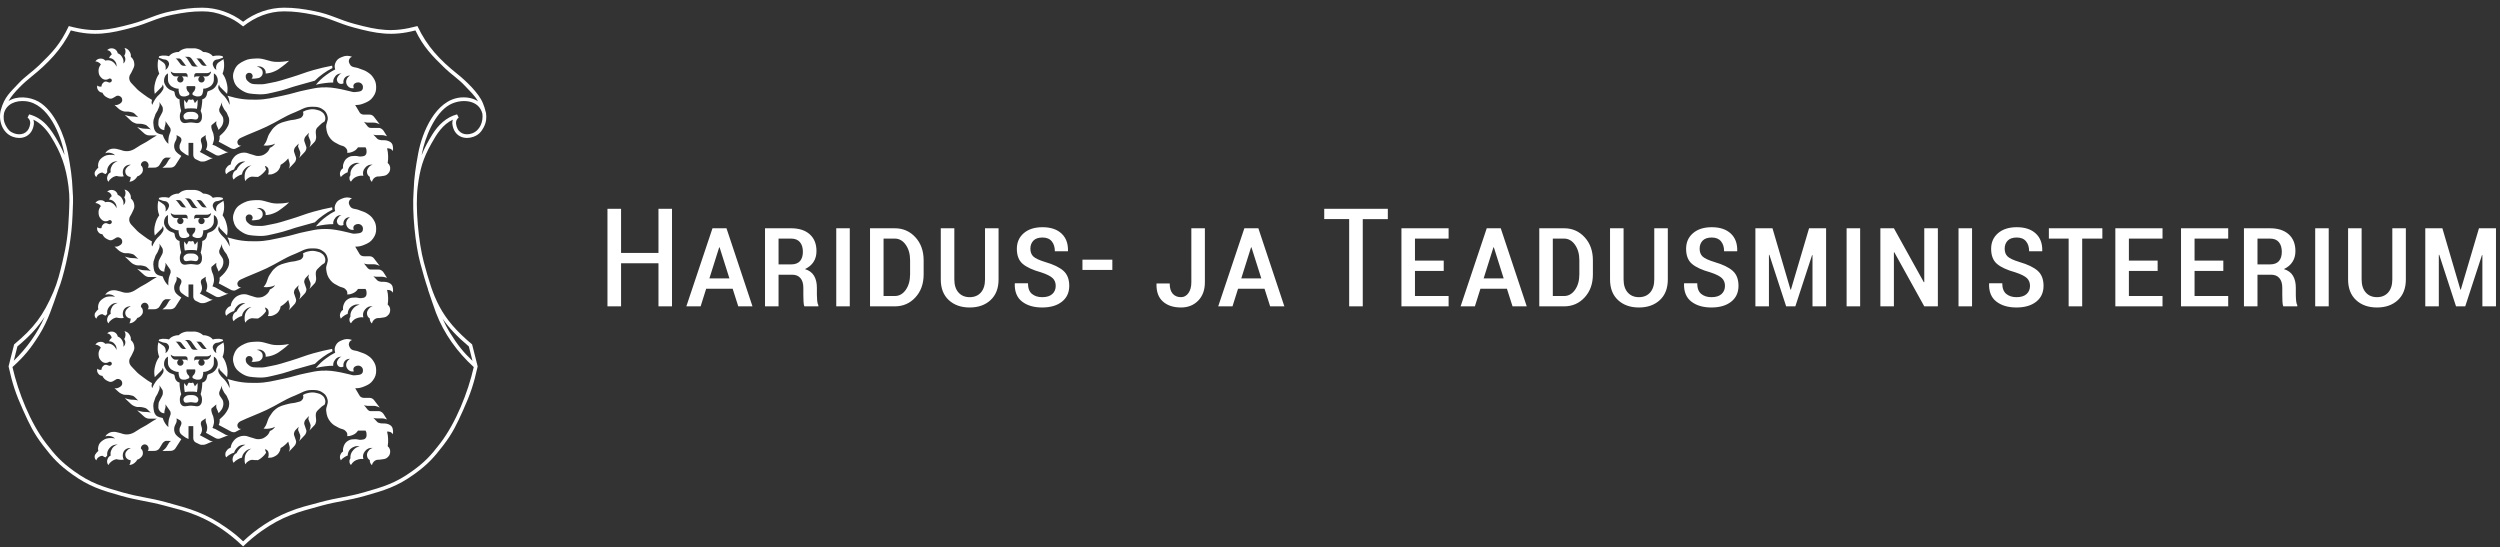
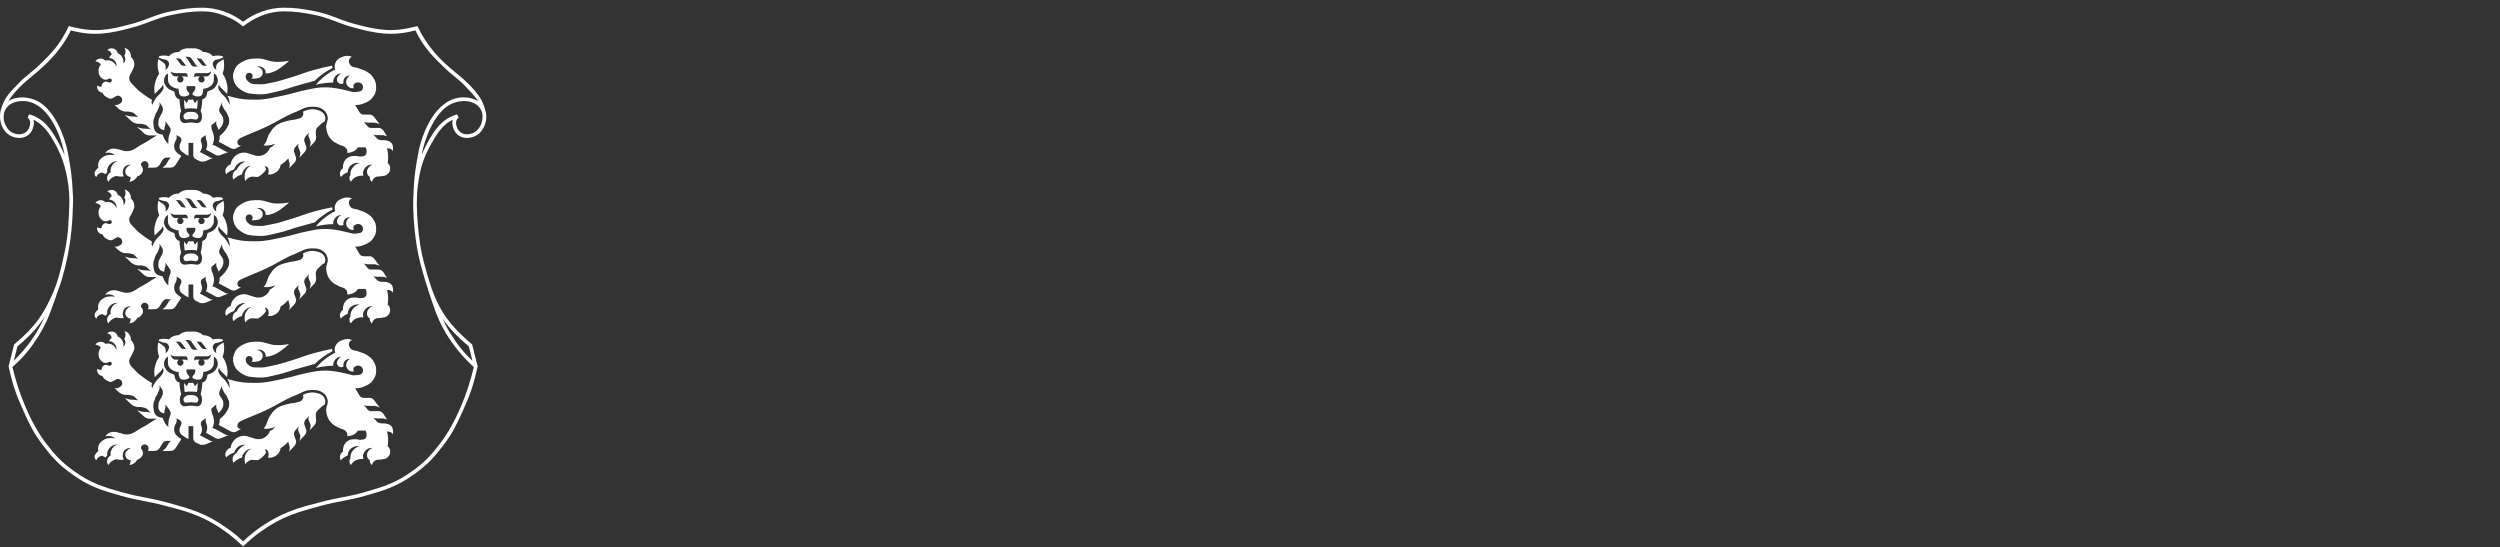
<svg xmlns="http://www.w3.org/2000/svg" width="297" height="65" viewBox="0 0 297 65" fill="none">
  <rect x="0" y="0" width="297" height="65" fill="#333333" stroke="none" />
-   <path d="M290.154 27.119H288.124V36.394H289.731V30.272L289.78 30.265L291.777 36.395H292.869L294.859 30.304L294.907 30.312V36.394H296.522V27.119H294.501L292.343 34.411H292.296L290.154 27.119ZM284.207 27.119V33.189C284.207 33.857 284.044 34.376 283.716 34.747C283.39 35.117 282.945 35.303 282.384 35.303C281.827 35.303 281.383 35.117 281.054 34.747C280.725 34.376 280.56 33.858 280.56 33.189V27.119H278.953V33.201C278.953 34.248 279.269 35.062 279.901 35.65C280.532 36.236 281.36 36.529 282.385 36.529C283.409 36.529 284.237 36.236 284.869 35.65C285.499 35.062 285.815 34.247 285.815 33.201V27.119H284.207ZM276.652 27.119H275.045V36.394H276.652V27.119ZM268.189 28.344H269.678C270.146 28.344 270.496 28.486 270.729 28.768C270.962 29.048 271.079 29.427 271.079 29.905C271.079 30.388 270.964 30.76 270.733 31.02C270.502 31.279 270.151 31.41 269.679 31.41H268.189L268.189 28.344ZM269.813 32.636C270.238 32.636 270.565 32.771 270.793 33.042C271.021 33.313 271.135 33.692 271.135 34.181V35.017C271.135 35.292 271.142 35.562 271.154 35.828C271.169 36.094 271.202 36.281 271.255 36.393L272.919 36.394V36.258C272.85 36.146 272.803 35.971 272.779 35.732C272.756 35.494 272.743 35.257 272.743 35.024V34.172C272.743 33.615 272.632 33.147 272.409 32.767C272.186 32.387 271.824 32.12 271.326 31.967C271.772 31.76 272.11 31.476 272.345 31.114C272.578 30.753 272.696 30.327 272.696 29.833C272.696 28.978 272.428 28.312 271.896 27.834C271.362 27.357 270.624 27.119 269.678 27.119H266.581V36.394H268.189V32.636C268.189 32.635 269.813 32.636 269.813 32.636ZM264.13 30.956H260.714V28.344H264.71V27.119H259.105V36.394H264.71V35.167H260.714V32.183H264.13C264.13 32.183 264.13 30.956 264.13 30.956ZM256.327 30.956H252.912V28.344H256.908V27.119H251.303V36.394H256.908V35.167H252.912V32.183H256.327C256.327 32.183 256.327 30.956 256.327 30.956ZM249.76 27.119H243.406V28.345H245.755V36.395H247.364V28.345H249.76L249.76 27.119ZM240.759 34.931C240.488 35.179 240.088 35.304 239.557 35.304C239.064 35.304 238.659 35.174 238.343 34.916C238.027 34.658 237.869 34.236 237.869 33.651H236.325L236.301 33.698C236.274 34.65 236.563 35.36 237.168 35.827C237.773 36.296 238.569 36.529 239.556 36.529C240.539 36.529 241.319 36.3 241.902 35.843C242.482 35.384 242.773 34.755 242.773 33.956C242.773 33.178 242.542 32.583 242.08 32.173C241.619 31.762 240.901 31.416 239.931 31.133C239.209 30.913 238.732 30.691 238.501 30.468C238.27 30.244 238.155 29.935 238.155 29.542C238.155 29.159 238.273 28.841 238.509 28.591C238.745 28.342 239.108 28.217 239.595 28.217C240.078 28.217 240.444 28.366 240.691 28.666C240.937 28.964 241.061 29.359 241.061 29.851L242.606 29.85L242.621 29.803C242.643 28.922 242.384 28.233 241.845 27.736C241.307 27.24 240.556 26.992 239.595 26.992C238.661 26.992 237.92 27.228 237.37 27.699C236.821 28.172 236.547 28.792 236.547 29.56C236.547 30.35 236.776 30.944 237.235 31.342C237.694 31.739 238.429 32.078 239.436 32.359C240.094 32.576 240.547 32.803 240.794 33.037C241.041 33.273 241.165 33.581 241.165 33.962C241.165 34.36 241.029 34.682 240.759 34.931ZM234.279 27.119H232.672V36.395H234.279V27.119ZM230.219 27.119H228.603V33.52L228.555 33.536L224.996 27.119H223.388V36.395H224.995V29.986L225.044 29.969L228.603 36.395H230.218L230.219 27.119ZM220.985 27.119H219.377V36.395H220.985V27.119ZM210.571 27.119H208.541V36.395H210.15V30.273L210.197 30.265L212.195 36.395H213.286L215.276 30.305L215.324 30.312V36.395H216.94V27.119H214.917L212.761 34.412H212.712C212.712 34.412 210.571 27.119 210.571 27.119ZM204.52 34.931C204.25 35.179 203.849 35.304 203.318 35.304C202.825 35.304 202.42 35.174 202.104 34.916C201.788 34.658 201.63 34.236 201.63 33.651H200.086L200.062 33.698C200.035 34.65 200.325 35.36 200.93 35.827C201.535 36.296 202.33 36.529 203.318 36.529C204.3 36.529 205.082 36.3 205.663 35.843C206.244 35.384 206.534 34.755 206.534 33.956C206.534 33.178 206.303 32.583 205.843 32.173C205.38 31.762 204.664 31.416 203.693 31.133C202.97 30.913 202.494 30.691 202.263 30.468C202.033 30.244 201.917 29.935 201.917 29.542C201.917 29.159 202.035 28.841 202.271 28.591C202.507 28.342 202.87 28.217 203.359 28.217C203.841 28.217 204.206 28.366 204.453 28.666C204.7 28.964 204.824 29.359 204.824 29.851L206.367 29.85L206.384 29.803C206.404 28.922 206.146 28.233 205.607 27.736C205.068 27.24 204.319 26.992 203.359 26.992C202.424 26.992 201.682 27.228 201.133 27.699C200.583 28.172 200.309 28.792 200.309 29.56C200.309 30.35 200.539 30.944 200.997 31.342C201.457 31.739 202.191 32.078 203.199 32.359C203.857 32.576 204.309 32.803 204.556 33.037C204.803 33.273 204.927 33.581 204.927 33.962C204.927 34.36 204.791 34.682 204.52 34.931ZM196.527 27.119V33.189C196.527 33.858 196.364 34.376 196.038 34.747C195.712 35.118 195.267 35.304 194.704 35.304C194.147 35.304 193.704 35.118 193.374 34.747C193.045 34.376 192.881 33.858 192.881 33.189V27.119H191.272V33.202C191.272 34.248 191.589 35.063 192.22 35.65C192.852 36.236 193.68 36.529 194.704 36.529C195.728 36.529 196.556 36.236 197.188 35.65C197.82 35.062 198.136 34.248 198.136 33.202V27.119H196.527ZM185.812 28.345C186.331 28.345 186.765 28.591 187.11 29.08C187.455 29.571 187.627 30.18 187.627 30.91V32.587C187.627 33.333 187.455 33.95 187.11 34.437C186.765 34.924 186.331 35.167 185.812 35.167H184.474V28.344L185.812 28.345ZM185.812 36.395C186.789 36.395 187.603 36.041 188.256 35.332C188.908 34.623 189.236 33.712 189.236 32.597V30.925C189.236 29.81 188.909 28.898 188.256 28.186C187.603 27.475 186.789 27.119 185.812 27.119H182.866V36.395H185.812ZM177.421 29.381H177.468L178.638 33.075H176.257L177.421 29.381ZM179.689 36.395H181.377L178.289 27.119H176.625L173.519 36.395H175.216L175.876 34.3H179.022L179.689 36.395ZM171.514 30.957H168.098V28.345H172.095V27.119H166.491V36.395H172.095V35.168H168.098V32.183H171.514V30.957ZM164.874 24.803H157.319V26.029H160.28V36.394L161.896 36.395V26.03H164.874L164.874 24.803ZM148.626 29.381H148.673L149.843 33.074H147.463L148.626 29.381ZM150.894 36.394H152.582L149.493 27.119H147.83L144.724 36.394H146.42L147.081 34.3H150.225C150.225 34.3 150.894 36.394 150.894 36.394ZM141.532 33.523C141.532 34.064 141.417 34.496 141.185 34.818C140.955 35.142 140.661 35.304 140.306 35.304C139.893 35.304 139.564 35.168 139.323 34.898C139.081 34.628 138.96 34.219 138.96 33.672H137.408L137.392 33.719C137.365 34.638 137.616 35.336 138.144 35.813C138.672 36.291 139.393 36.529 140.306 36.529C141.134 36.529 141.813 36.259 142.344 35.718C142.874 35.176 143.14 34.449 143.14 33.536V27.12H141.531L141.532 33.523ZM132.146 30.845H128.595V32.071H132.146V30.845ZM125.013 34.931C124.743 35.179 124.342 35.304 123.81 35.304C123.318 35.304 122.912 35.174 122.597 34.916C122.28 34.658 122.123 34.236 122.123 33.651H120.579L120.554 33.698C120.528 34.65 120.817 35.36 121.422 35.827C122.027 36.296 122.823 36.529 123.81 36.529C124.793 36.529 125.574 36.3 126.155 35.843C126.736 35.384 127.027 34.755 127.027 33.956C127.027 33.178 126.796 32.583 126.335 32.173C125.873 31.762 125.157 31.416 124.185 31.133C123.464 30.913 122.988 30.691 122.756 30.468C122.525 30.244 122.409 29.936 122.409 29.542C122.409 29.159 122.528 28.841 122.765 28.591C123.001 28.342 123.362 28.217 123.851 28.217C124.334 28.217 124.699 28.366 124.946 28.666C125.193 28.964 125.317 29.359 125.317 29.851L126.86 29.85L126.877 29.803C126.897 28.921 126.639 28.233 126.1 27.736C125.562 27.24 124.812 26.992 123.852 26.992C122.917 26.992 122.175 27.228 121.626 27.699C121.078 28.172 120.802 28.792 120.802 29.56C120.802 30.35 121.031 30.944 121.491 31.342C121.95 31.739 122.684 32.078 123.692 32.359C124.349 32.576 124.803 32.803 125.049 33.037C125.296 33.273 125.42 33.581 125.42 33.962C125.42 34.36 125.284 34.682 125.013 34.931ZM117.02 27.12V33.189C117.02 33.858 116.857 34.376 116.531 34.747C116.204 35.118 115.759 35.304 115.197 35.304C114.64 35.304 114.197 35.118 113.867 34.747C113.538 34.376 113.374 33.858 113.374 33.189V27.12H111.765V33.202C111.765 34.248 112.081 35.063 112.713 35.65C113.345 36.236 114.173 36.529 115.197 36.529C116.221 36.529 117.049 36.236 117.68 35.65C118.312 35.062 118.629 34.248 118.629 33.202V27.12H117.02ZM106.304 28.345C106.825 28.345 107.257 28.591 107.602 29.08C107.947 29.571 108.119 30.18 108.119 30.91V32.587C108.119 33.333 107.947 33.95 107.602 34.437C107.257 34.924 106.825 35.167 106.304 35.167H104.967V28.344L106.304 28.345ZM106.304 36.395C107.282 36.395 108.095 36.041 108.749 35.332C109.401 34.623 109.729 33.712 109.729 32.597V30.925C109.729 29.81 109.401 28.898 108.749 28.186C108.095 27.475 107.282 27.12 106.304 27.12H103.359V36.395H106.304ZM100.954 27.12H99.347V36.395H100.954V27.12ZM92.492 28.345H93.982C94.448 28.345 94.798 28.487 95.033 28.768C95.266 29.049 95.383 29.428 95.383 29.905C95.383 30.388 95.267 30.76 95.037 31.02C94.806 31.28 94.454 31.41 93.982 31.41H92.493L92.492 28.345ZM94.117 32.636C94.541 32.636 94.868 32.772 95.096 33.043C95.324 33.313 95.437 33.693 95.437 34.182V35.017C95.437 35.292 95.445 35.563 95.458 35.828C95.47 36.094 95.505 36.282 95.557 36.394L97.221 36.394V36.259C97.152 36.147 97.106 35.972 97.082 35.733C97.058 35.495 97.046 35.258 97.046 35.025V34.172C97.046 33.616 96.934 33.147 96.711 32.767C96.488 32.388 96.128 32.121 95.629 31.967C96.075 31.761 96.414 31.477 96.648 31.115C96.882 30.754 96.998 30.328 96.998 29.833C96.998 28.978 96.732 28.312 96.198 27.835C95.665 27.357 94.926 27.119 93.982 27.119H90.884V36.394H92.492V32.636C92.492 32.636 94.117 32.636 94.117 32.636ZM85.439 29.381H85.486L86.656 33.075H84.276L85.439 29.381ZM87.707 36.395H89.395L86.307 27.12H84.643L81.537 36.395H83.233L83.894 34.3H87.039C87.039 34.3 87.707 36.395 87.707 36.395ZM79.834 24.803H78.226V30.049H73.783V24.803H72.167V36.395H73.783V31.275H78.226V36.395H79.834V24.803Z" fill="white" />
  <path d="M23.48 45.638C23.487 45.952 23.459 46.273 23.397 46.581C23.155 46.519 22.923 46.519 22.674 46.519C22.431 46.519 22.19 46.523 21.952 46.581C21.879 46.219 21.864 45.866 21.868 45.503L22.195 45.892C22.225 45.826 22.364 45.476 22.44 45.459L22.458 45.451C22.549 45.499 22.573 45.495 22.677 45.495C22.781 45.495 22.807 45.499 22.905 45.446C22.99 45.482 23.043 45.655 23.078 45.728C23.106 45.786 23.133 45.848 23.152 45.892L23.481 45.504L23.48 45.638Z" fill="white" />
  <path d="M34.345 40.864C33.785 40.971 33.458 40.997 32.886 40.997C31.914 40.994 31.398 40.532 30.43 40.591C29.881 40.626 29.546 40.621 29.05 40.853C28.493 41.117 28.122 41.346 27.869 41.913C27.637 42.435 27.622 42.842 27.823 43.378C28.019 43.893 28.376 44.169 28.787 44.42C29.394 44.794 29.821 44.78 30.533 44.839C31.537 44.915 32.086 44.706 33.053 44.486C33.882 44.299 34.325 44.097 35.139 43.862C36.016 43.606 36.515 43.467 37.397 43.231C37.75 42.887 37.967 42.703 38.366 42.414C38.784 42.114 39.037 41.96 39.497 41.73L39.459 41.444C38.595 41.614 38.112 41.73 37.263 41.961C36.206 42.253 35.64 42.52 34.589 42.833C33.654 43.108 33.134 43.312 32.175 43.483C31.634 43.579 31.328 43.691 30.778 43.659C30.3 43.633 29.938 43.709 29.573 43.397C29.388 43.239 29.253 43.135 29.21 42.898C29.179 42.734 29.166 42.615 29.26 42.481C29.343 42.359 29.446 42.302 29.594 42.297C29.782 42.293 29.933 42.387 29.995 42.565C30.045 42.727 30.004 42.874 29.876 42.981C30.077 43 30.197 42.999 30.394 42.965C30.631 42.927 30.796 42.941 30.971 42.781C31.134 42.636 31.211 42.498 31.213 42.28C31.216 42.025 31.106 41.851 30.899 41.708C30.762 41.614 30.662 41.583 30.496 41.578C30.738 41.498 30.919 41.511 31.147 41.627C31.266 41.689 31.332 41.739 31.415 41.847C31.545 42.016 31.585 42.169 31.556 42.383C31.981 42.344 32.227 42.284 32.616 42.12C33.015 41.949 33.206 41.784 33.555 41.529C33.879 41.291 34.055 41.142 34.345 40.864Z" fill="white" />
  <path d="M22.682 46.935C22.396 46.935 22.186 46.935 21.976 47.127C21.919 47.175 21.882 47.207 21.846 47.273C21.77 47.412 21.784 47.537 21.849 47.681C21.985 47.975 22.353 47.779 22.682 47.779C23.008 47.779 23.374 47.975 23.513 47.681C23.577 47.537 23.589 47.413 23.513 47.273C23.477 47.207 23.441 47.175 23.386 47.127C23.172 46.935 22.963 46.935 22.682 46.935Z" fill="white" />
  <path d="M37.934 48.566C37.763 48.746 37.615 48.834 37.543 49.071C37.494 49.231 37.521 49.5 37.521 49.5L37.553 49.83C37.567 49.974 37.559 50.059 37.518 50.197C37.485 50.322 37.466 50.398 37.378 50.492L36.748 51.162C36.826 51.023 36.857 50.934 36.88 50.777C36.903 50.622 36.921 50.522 36.862 50.374L36.655 49.847C36.619 49.761 36.646 49.7 36.66 49.61C36.67 49.535 36.678 49.508 36.706 49.416L36.353 49.794C36.266 49.888 36.219 49.95 36.178 50.075C36.137 50.21 36.119 50.304 36.163 50.437L36.382 51.086C36.421 51.196 36.4 51.269 36.372 51.385C36.331 51.545 36.27 51.626 36.157 51.747L35.527 52.413C35.608 52.278 35.636 52.189 35.659 52.032C35.683 51.875 35.7 51.773 35.639 51.626L35.434 51.13C35.398 51.041 35.427 50.982 35.439 50.889C35.451 50.813 35.457 50.786 35.487 50.697L35.133 51.063C35.045 51.157 34.999 51.225 34.959 51.344C34.915 51.478 34.9 51.577 34.944 51.711L35.163 52.354C35.2 52.467 35.178 52.541 35.152 52.654C35.111 52.814 35.051 52.9 34.936 53.019L34.307 53.687C34.366 53.579 34.39 53.516 34.41 53.396C34.434 53.249 34.434 53.154 34.394 53.012L34.241 52.462C34.115 52.615 34.034 52.698 33.885 52.832C33.688 53.007 33.566 53.096 33.338 53.23C33.313 53.44 33.269 53.565 33.154 53.749C33.013 53.973 32.884 54.08 32.652 54.205C32.364 54.362 32.15 54.401 31.826 54.365C31.91 54.208 31.933 54.094 31.917 53.914C31.903 53.758 31.886 53.647 31.779 53.529C31.687 53.428 31.604 53.383 31.465 53.364C31.493 53.437 31.507 53.476 31.534 53.548C31.567 53.636 31.584 53.69 31.617 53.78C31.472 53.999 31.374 54.111 31.183 54.285C30.993 54.459 30.874 54.543 30.65 54.664C30.482 54.66 30.382 54.655 30.213 54.652C30.083 54.643 30.007 54.616 29.878 54.633C29.725 54.655 29.645 54.7 29.511 54.785C29.337 54.892 29.246 54.981 29.137 55.161C29.07 54.943 29.052 54.812 29.061 54.584C29.078 54.194 29.141 53.936 29.395 53.647C29.547 53.471 29.663 53.388 29.878 53.297C29.511 53.346 29.288 53.467 29.043 53.748C28.868 53.949 28.797 54.101 28.744 54.365C28.546 54.418 28.435 54.463 28.261 54.566C28.033 54.696 27.912 54.789 27.742 54.981C27.622 54.771 27.597 54.602 27.658 54.365C27.698 54.199 27.749 54.101 27.874 53.981C27.953 53.905 28.006 53.873 28.11 53.828C28.199 53.632 28.265 53.524 28.409 53.364C28.641 53.1 28.819 52.971 29.146 52.846C28.91 52.815 28.762 52.837 28.542 52.927C28.329 53.02 28.225 53.119 28.074 53.298C27.935 53.463 27.872 53.575 27.81 53.78C27.604 53.839 27.488 53.887 27.306 54C27.122 54.107 27.024 54.181 26.873 54.339C26.782 54.192 26.76 54.085 26.773 53.914C26.788 53.722 26.859 53.61 26.984 53.463C27.114 53.311 27.22 53.244 27.409 53.176C27.453 52.859 27.529 52.672 27.726 52.413C27.918 52.162 28.071 52.037 28.36 51.908C28.584 51.809 28.727 51.782 28.97 51.773C29.334 51.759 29.526 51.904 29.879 51.987C30.193 52.059 30.361 52.183 30.683 52.176C31.038 52.167 31.264 52.104 31.552 51.889C31.82 51.693 31.949 51.518 32.061 51.205C32.197 51.153 32.272 51.112 32.387 51.023C32.521 50.92 32.59 50.844 32.687 50.705C32.453 50.813 32.308 50.862 32.053 50.907C31.768 50.956 31.599 50.956 31.314 50.92C31.375 50.843 31.409 50.804 31.466 50.724C31.771 50.294 31.739 49.941 32.017 49.499C32.257 49.123 32.394 48.897 32.738 48.615C33.237 48.204 33.65 48.149 34.275 47.979C34.678 47.869 34.93 47.912 35.329 47.778C35.535 47.707 35.693 47.721 35.845 47.56C35.952 47.452 36.009 47.368 36.03 47.215C36.045 47.1 36.036 47.028 35.991 46.925C36.254 46.773 36.418 46.715 36.712 46.662C37.073 46.6 37.296 46.608 37.651 46.698C37.867 46.751 38.003 46.781 38.185 46.908C38.371 47.036 38.48 47.136 38.569 47.34C38.682 47.6 38.682 47.806 38.569 48.065C38.298 48.227 38.154 48.338 37.934 48.566Z" fill="white" />
  <path d="M46.681 51.095C46.654 50.912 46.632 50.8 46.52 50.657C46.406 50.51 46.247 50.447 46.124 50.389C46.005 50.336 45.763 50.304 45.632 50.304H45.48C45.34 50.304 45.258 50.308 45.123 50.268C44.992 50.232 44.904 50.215 44.81 50.121L44.353 49.634C44.417 49.665 44.463 49.675 44.536 49.688C44.599 49.697 44.635 49.702 44.697 49.702H45.352C45.496 49.702 45.578 49.72 45.718 49.754C45.821 49.777 45.876 49.795 45.975 49.836L45.625 49.277C45.542 49.147 45.494 49.067 45.367 48.977C45.24 48.888 45.147 48.844 44.988 48.844H44.17C44.036 48.844 43.949 48.853 43.829 48.79C43.714 48.733 43.674 48.66 43.593 48.562L43.236 48.111C43.317 48.155 43.369 48.17 43.457 48.191C43.532 48.204 43.574 48.214 43.649 48.214H44.366C44.541 48.214 44.642 48.241 44.807 48.289C44.929 48.33 44.998 48.357 45.113 48.419L44.448 47.548C44.377 47.459 44.333 47.409 44.235 47.356C44.122 47.289 44.045 47.267 43.916 47.267H43.283C43.16 47.267 43.083 47.263 42.971 47.213C42.856 47.159 42.786 47.12 42.725 47.012L42.198 46.127C42.626 46.123 42.88 46.074 43.278 45.909C43.74 45.716 44.028 45.57 44.319 45.163C44.612 44.752 44.706 44.425 44.687 43.92C44.669 43.496 44.584 43.241 44.353 42.885C44.135 42.547 43.941 42.399 43.604 42.182C43.268 41.962 43.023 41.939 42.653 41.781C42.231 41.596 41.791 41.708 41.574 41.302C41.473 41.114 41.399 40.967 41.464 40.762C41.528 40.57 41.639 40.458 41.828 40.39C41.377 40.23 41.037 40.238 40.595 40.431C40.289 40.566 40.091 40.673 39.922 40.964C39.74 41.281 39.711 41.548 39.821 41.896C39.391 42.115 39.159 42.263 38.77 42.55C38.234 42.947 37.954 43.21 37.523 43.719C37.939 43.617 38.178 43.572 38.602 43.519C38.984 43.469 39.204 43.455 39.589 43.452C39.572 43.232 39.601 43.095 39.705 42.9C39.894 42.55 40.18 42.373 40.58 42.367C40.405 42.433 40.312 42.509 40.203 42.661C40.059 42.866 39.961 43.055 40.057 43.288C40.141 43.487 40.289 43.608 40.509 43.618C40.629 43.627 40.708 43.603 40.811 43.536C40.779 43.403 40.782 43.318 40.815 43.184C40.907 42.827 41.215 42.607 41.583 42.634C41.468 42.689 41.411 42.737 41.328 42.836C41.078 43.127 41.049 43.509 41.277 43.819C41.468 44.077 41.729 44.179 42.045 44.122C41.997 44.039 41.981 43.982 41.978 43.885C41.976 43.603 42.265 43.434 42.549 43.434C42.852 43.439 43.106 43.658 43.12 43.962C43.15 44.574 42.626 44.529 42.199 44.582C41.921 44.623 41.764 44.525 41.49 44.471C41.092 44.395 40.876 44.31 40.476 44.239C39.599 44.076 39.09 43.993 38.201 44.039C37.504 44.073 37.118 44.19 36.433 44.321C35.325 44.534 34.728 44.783 33.622 45.007C32.389 45.252 31.689 45.477 30.433 45.489C29.088 45.507 28.308 45.4 27.019 45.025C27.158 45.271 27.212 45.432 27.256 45.708C27.28 45.865 27.278 45.955 27.278 46.111C27.148 45.793 27.051 45.623 26.858 45.343C26.604 44.962 26.322 44.849 26.089 44.455C26.035 44.359 25.987 44.31 25.956 44.204C25.924 44.091 25.915 44.019 25.942 43.904C25.96 43.814 25.985 43.761 26.041 43.686C26.041 43.769 26.053 43.819 26.089 43.891C26.117 43.94 26.135 43.967 26.174 44.005L26.978 44.807C27.069 44.253 27.051 43.907 26.898 43.367C26.782 42.965 26.679 42.743 26.441 42.398C26.574 42.039 26.616 41.816 26.626 41.429C26.633 41.134 26.616 40.965 26.547 40.678C26.371 40.783 26.275 40.848 26.109 40.969C25.998 41.053 25.914 41.081 25.83 41.192C25.732 41.319 25.697 41.416 25.673 41.577C25.655 41.724 25.664 41.813 25.709 41.952C25.545 41.854 25.459 41.758 25.374 41.585C25.294 41.42 25.241 41.3 25.29 41.121C25.329 40.987 25.387 40.919 25.491 40.831C25.656 40.688 25.818 40.743 26.023 40.675C26.215 40.61 26.322 40.569 26.509 40.492C26.5 40.453 26.491 40.433 26.477 40.398C26.46 40.367 26.447 40.346 26.425 40.317C26.148 40.246 25.978 40.232 25.689 40.256C25.531 40.27 25.442 40.285 25.291 40.326C25.084 40.095 24.917 39.986 24.62 39.894C24.437 39.835 24.325 39.822 24.137 39.826C23.896 39.616 23.725 39.523 23.418 39.438C23.139 39.362 22.967 39.396 22.681 39.396C22.392 39.396 22.22 39.362 21.941 39.438C21.636 39.523 21.461 39.616 21.224 39.826C21.033 39.822 20.921 39.835 20.738 39.894C20.443 39.986 20.273 40.094 20.07 40.326C19.915 40.285 19.825 40.27 19.67 40.256C19.381 40.232 19.211 40.246 18.933 40.317C18.915 40.344 18.906 40.362 18.888 40.393C18.87 40.432 18.861 40.451 18.849 40.492C19.035 40.57 19.143 40.61 19.335 40.675C19.54 40.743 19.702 40.688 19.866 40.831C19.975 40.919 20.03 40.987 20.067 41.121C20.117 41.3 20.063 41.42 19.982 41.585C19.897 41.759 19.815 41.854 19.647 41.952C19.694 41.814 19.702 41.724 19.683 41.577C19.662 41.416 19.625 41.319 19.526 41.192C19.442 41.081 19.36 41.053 19.25 40.969C19.084 40.848 18.986 40.782 18.812 40.669C18.745 40.96 18.728 41.132 18.731 41.429C18.741 41.816 18.785 42.039 18.92 42.398C18.678 42.743 18.575 42.965 18.459 43.367C18.307 43.907 18.29 44.253 18.384 44.807L19.183 44.005C19.223 43.967 19.241 43.94 19.267 43.891C19.303 43.819 19.317 43.77 19.317 43.686C19.374 43.761 19.398 43.814 19.418 43.904C19.442 44.019 19.433 44.091 19.403 44.204C19.369 44.31 19.324 44.359 19.267 44.455C19.036 44.85 18.754 44.962 18.499 45.343C18.307 45.623 18.213 45.797 18.079 46.111C18.029 46.002 18.014 45.931 18.011 45.811C18.011 45.696 18.026 45.628 18.068 45.524C17.641 45.28 17.404 45.123 17.012 44.822C16.637 44.537 16.399 44.392 16.093 44.038C15.726 43.618 15.296 43.369 15.356 42.818C15.388 42.531 15.556 42.415 15.663 42.147C15.796 41.817 15.975 41.638 15.958 41.281C15.942 40.896 15.823 40.648 15.542 40.391C15.562 40.169 15.532 40.025 15.422 39.824C15.274 39.551 15.091 39.413 14.786 39.341C14.889 39.513 14.918 39.64 14.905 39.842C14.894 40.02 14.853 40.128 14.755 40.276C14.859 40.417 14.893 40.535 14.889 40.712C14.879 40.918 14.812 41.057 14.652 41.195C14.702 40.913 14.669 40.726 14.536 40.477C14.398 40.222 14.255 40.087 13.988 39.975C13.907 39.619 13.616 39.387 13.25 39.391C13.031 39.393 12.888 39.453 12.733 39.607C12.927 39.632 13.055 39.71 13.164 39.872C13.226 39.966 13.255 40.032 13.268 40.141C13.191 40.19 13.155 40.226 13.098 40.294C13.031 40.377 13 40.436 12.966 40.544C13.25 40.556 13.433 40.645 13.615 40.861C13.809 41.084 13.87 41.29 13.836 41.579C13.777 41.408 13.723 41.312 13.603 41.178C13.303 40.852 12.946 40.745 12.514 40.847C12.343 40.664 12.163 40.595 11.913 40.611C11.651 40.629 11.475 40.727 11.329 40.946C11.498 40.953 11.601 40.986 11.744 41.08C11.856 41.147 11.909 41.202 11.985 41.308C11.914 41.392 11.878 41.445 11.83 41.547C11.727 41.763 11.696 41.91 11.712 42.147C11.73 42.41 11.776 42.582 11.945 42.781C12.129 42.996 12.302 43.13 12.582 43.116C12.673 43.111 12.727 43.094 12.816 43.066C12.915 43.036 12.964 42.96 13.066 42.971C13.316 43 13.403 43.335 13.066 43.451C12.977 43.482 12.924 43.42 12.832 43.402C12.717 43.375 12.661 43.322 12.545 43.336C12.392 43.348 12.303 43.418 12.206 43.535C12.102 43.658 12.067 43.759 12.064 43.92C11.951 43.954 11.874 43.954 11.762 43.92C11.678 43.894 11.629 43.864 11.561 43.803C11.504 44.018 11.535 44.189 11.664 44.373C11.793 44.555 11.942 44.637 12.163 44.653C12.307 44.952 12.468 45.11 12.767 45.252C12.912 45.323 13.004 45.373 13.164 45.369C13.366 45.364 13.455 45.252 13.634 45.168C13.754 45.114 13.804 45.034 13.936 45.02C14.077 45.003 14.169 45.025 14.285 45.101C14.451 45.213 14.525 45.355 14.519 45.552C14.514 45.808 14.326 45.942 14.094 46.054C13.92 46.133 13.791 46.15 13.602 46.111L14.018 46.499C14.162 46.629 14.249 46.699 14.424 46.781C14.607 46.865 14.729 46.906 14.928 46.906L15.007 46.905C15.206 46.905 15.319 46.905 15.509 46.955C15.716 47.003 15.854 47.022 16.001 47.168L16.431 47.589C16.323 47.548 16.255 47.534 16.139 47.518C16.045 47.498 15.992 47.49 15.898 47.49H15.796C15.577 47.49 15.452 47.468 15.237 47.42C15.072 47.383 14.983 47.356 14.826 47.302L15.505 47.946C15.643 48.079 15.733 48.147 15.908 48.228C16.095 48.311 16.21 48.352 16.412 48.352L16.492 48.351C16.689 48.351 16.805 48.351 16.998 48.401C17.198 48.449 17.337 48.472 17.489 48.615L17.927 49.035C17.82 48.994 17.753 48.981 17.637 48.964C17.542 48.946 17.489 48.941 17.396 48.941H17.26C17.042 48.941 16.916 48.914 16.703 48.871C16.537 48.83 16.448 48.807 16.291 48.749L17.078 49.451C17.177 49.541 17.234 49.593 17.355 49.648C17.485 49.705 17.565 49.737 17.704 49.737H18.638C17.847 50.174 17.637 50.402 16.944 50.756C16.187 51.144 15.787 51.663 14.937 51.608C14.61 51.587 14.441 51.475 14.12 51.407C13.91 51.363 13.794 51.309 13.584 51.305C13.303 51.305 13.122 51.328 12.884 51.475C12.701 51.587 12.609 51.676 12.499 51.86C12.713 51.783 12.856 51.769 13.084 51.81C13.334 51.851 13.479 51.922 13.67 52.092C13.482 52.051 13.375 52.037 13.182 52.043C12.805 52.052 12.559 52.083 12.248 52.294C11.945 52.504 11.762 52.686 11.678 53.047C11.632 53.248 11.632 53.379 11.678 53.58C11.584 53.65 11.535 53.701 11.463 53.794C11.342 53.947 11.249 54.04 11.243 54.232C11.24 54.428 11.297 54.562 11.445 54.688C11.516 54.478 11.619 54.357 11.812 54.25C11.942 54.179 12.03 54.152 12.182 54.147C12.236 54.191 12.266 54.215 12.33 54.25C12.41 54.295 12.458 54.313 12.548 54.334L12.733 54.116C12.701 53.762 12.774 53.521 13 53.244C13.268 52.922 13.568 52.789 13.988 52.812C13.598 52.919 13.366 53.124 13.218 53.494C13.125 53.722 13.111 53.874 13.152 54.116C12.978 54.205 12.889 54.298 12.803 54.473C12.673 54.75 12.691 55 12.867 55.25C12.978 55.055 13.071 54.955 13.25 54.816C13.455 54.665 13.598 54.598 13.85 54.549C13.979 54.588 14.055 54.602 14.189 54.616C14.39 54.638 14.507 54.633 14.704 54.597C14.623 54.45 14.596 54.352 14.586 54.181C14.568 53.77 14.743 53.427 15.122 53.278C15.284 53.217 15.388 53.203 15.556 53.23C15.382 53.276 15.284 53.333 15.159 53.463C14.961 53.659 14.84 53.843 14.89 54.115C14.926 54.324 15.011 54.454 15.19 54.566C15.306 54.637 15.387 54.664 15.524 54.669C15.523 54.776 15.515 54.833 15.489 54.937C15.462 55.062 15.435 55.128 15.373 55.245C15.64 55.214 15.802 55.147 16.007 54.977C16.154 54.855 16.224 54.767 16.31 54.602C16.449 54.566 16.529 54.526 16.644 54.431C16.88 54.24 17.018 54.025 16.971 53.722C16.944 53.535 16.883 53.422 16.744 53.297C16.716 53.033 16.931 52.796 17.196 52.793C17.475 52.793 17.687 53.075 17.647 53.351C17.633 53.445 17.611 53.497 17.553 53.575L18.366 53.565C18.491 53.56 18.566 53.543 18.678 53.484C18.808 53.422 18.879 53.368 18.951 53.248L19.277 52.707C19.336 52.608 19.38 52.556 19.479 52.489C19.567 52.421 19.625 52.373 19.737 52.376L20.323 52.381C20.256 52.421 20.22 52.447 20.163 52.506C20.117 52.556 20.088 52.581 20.054 52.645L19.79 53.087C19.708 53.225 19.638 53.288 19.522 53.395C19.439 53.475 19.387 53.515 19.294 53.582L20.263 53.564C20.394 53.564 20.468 53.547 20.581 53.489C20.706 53.427 20.778 53.368 20.853 53.247L21.541 52.174C21.392 52.044 20.907 51.809 20.764 51.406C20.7 51.237 20.679 51.128 20.688 50.947C20.693 50.795 20.72 50.71 20.774 50.562C20.822 50.419 20.894 50.362 20.939 50.219C20.975 50.107 20.993 50.045 20.997 49.928C20.997 49.84 20.992 49.785 20.97 49.696L21.325 49.892C21.408 49.938 21.453 49.978 21.502 50.062C21.551 50.152 21.562 50.214 21.556 50.312C21.551 50.416 21.506 50.464 21.476 50.562C21.419 50.722 21.35 50.799 21.331 50.969C21.315 51.134 21.319 51.246 21.39 51.402C21.476 51.599 21.613 51.657 21.782 51.797C21.998 51.97 22.141 52.05 22.395 52.157V50.622H22.961V52.042C22.961 52.171 22.976 52.252 23.043 52.36C23.097 52.456 23.145 52.51 23.243 52.56L23.695 52.779C23.855 52.854 23.97 52.854 24.146 52.845C24.288 52.837 24.369 52.814 24.499 52.761L25.313 52.408C25.209 52.42 25.147 52.417 25.044 52.391C24.932 52.364 24.882 52.309 24.779 52.252L23.725 51.69C23.851 51.587 23.909 51.474 23.957 51.309C24.003 51.17 24.003 51.081 23.994 50.935C23.98 50.791 23.939 50.719 23.909 50.582C23.888 50.496 23.86 50.452 23.86 50.366C23.855 50.277 23.86 50.228 23.89 50.148C23.919 50.081 23.935 50.035 23.997 49.996L24.448 49.696C24.436 49.773 24.431 49.816 24.431 49.898C24.431 49.996 24.445 50.049 24.464 50.148C24.49 50.268 24.534 50.326 24.566 50.447C24.597 50.577 24.615 50.653 24.615 50.783C24.62 51.037 24.577 51.189 24.464 51.416L25.553 52.02C25.661 52.078 25.729 52.114 25.853 52.123C25.973 52.136 26.044 52.132 26.156 52.087L27.157 51.694C27.052 51.712 26.987 51.706 26.889 51.68C26.773 51.649 26.724 51.599 26.621 51.541L25.586 50.974C25.522 50.939 25.483 50.93 25.419 50.908C25.348 50.881 25.308 50.862 25.232 50.84C25.282 50.764 25.291 50.72 25.318 50.639C25.357 50.524 25.38 50.456 25.401 50.336C25.451 50.063 25.419 49.893 25.366 49.62C25.317 49.335 25.183 49.205 25.137 48.92C25.11 48.84 25.102 48.79 25.107 48.707C25.108 48.621 25.093 48.554 25.155 48.502L25.701 48.045C25.687 48.126 25.682 48.174 25.687 48.26C25.687 48.326 25.689 48.363 25.701 48.429C25.728 48.557 25.785 48.621 25.835 48.747C25.888 48.876 25.919 48.952 25.968 49.086C26.058 49.002 26.106 48.948 26.184 48.845C26.321 48.675 26.401 48.572 26.468 48.363C26.526 48.192 26.544 48.085 26.537 47.906C26.522 47.719 26.509 47.603 26.406 47.447L26.136 47.049C26.071 46.951 26.049 46.875 26.04 46.759C26.025 46.602 26.072 46.514 26.136 46.366L26.406 45.744C26.371 45.856 26.361 45.931 26.374 46.048C26.386 46.133 26.398 46.187 26.436 46.262L26.652 46.669L26.928 47.03L27.201 47.661C27.24 47.888 27.24 48.027 27.201 48.255C27.146 48.536 27.053 48.679 26.905 48.93C26.665 49.336 26.232 49.677 26.084 49.823C26.084 49.823 26.1 49.94 26.099 50.015C26.093 50.202 26.058 50.309 25.983 50.485L27.384 51.234C27.496 51.294 27.563 51.328 27.686 51.342C27.804 51.352 27.886 51.36 27.993 51.302L28.677 50.936C28.578 50.97 28.501 50.967 28.408 50.918C28.302 50.868 28.266 50.792 28.225 50.685C28.127 50.422 28.326 50.163 28.557 50.05C29.493 49.599 30.471 49.26 31.666 48.702C33.008 48.071 33.678 47.527 35.059 46.982C35.804 46.692 36.204 46.333 37.007 46.333C37.505 46.333 37.838 46.324 38.26 46.592C38.465 46.723 38.584 46.808 38.718 47.008C38.837 47.187 38.872 47.308 38.919 47.513C39.035 48.009 38.698 48.299 38.751 48.8C38.813 49.367 38.922 49.721 39.287 50.154C39.592 50.515 39.87 50.613 40.286 50.842C40.565 50.989 40.804 50.949 41.026 51.177C41.13 51.279 41.202 51.346 41.242 51.493C41.275 51.609 41.275 51.691 41.242 51.811C41.474 51.815 41.61 51.793 41.827 51.708C42.153 51.583 42.333 51.445 42.529 51.159L43.43 51.158C43.518 51.31 43.545 51.413 43.548 51.588C43.551 51.784 43.548 51.932 43.415 52.078C43.276 52.226 43.125 52.212 42.926 52.244C42.648 52.289 42.488 52.169 42.206 52.177C41.892 52.191 41.687 52.172 41.409 52.329C41.098 52.504 40.945 52.695 40.823 53.031C40.746 53.253 40.73 53.397 40.756 53.629C40.629 53.714 40.565 53.781 40.489 53.915C40.344 54.179 40.344 54.42 40.489 54.684C40.631 54.519 40.726 54.433 40.908 54.318C41.055 54.22 41.145 54.173 41.308 54.117C41.328 53.634 41.568 53.29 42.01 53.097C42.269 52.985 42.455 52.967 42.73 53.031C42.408 53.097 42.218 53.204 41.995 53.446C41.708 53.759 41.603 54.045 41.627 54.468C41.535 54.593 41.506 54.696 41.515 54.849C41.526 55.018 41.574 55.122 41.693 55.237C41.921 54.861 42.17 54.675 42.596 54.567C42.812 54.513 42.944 54.505 43.166 54.531C43.069 54.173 43.13 53.888 43.365 53.597C43.612 53.293 43.901 53.173 44.288 53.213C44.059 53.279 43.925 53.369 43.781 53.562C43.651 53.745 43.579 53.888 43.6 54.115C43.621 54.365 43.722 54.531 43.934 54.664C43.925 54.789 43.937 54.869 43.983 54.981C44.035 55.106 44.086 55.173 44.189 55.254C44.225 55.079 44.278 54.976 44.403 54.847C44.491 54.757 44.555 54.718 44.668 54.664C44.857 54.584 44.988 54.637 45.189 54.597C45.524 54.535 45.77 54.575 46.023 54.347C46.211 54.181 46.309 54.038 46.344 53.787C46.392 53.466 46.298 53.225 46.057 53.01C46.108 52.681 46.119 52.493 46.108 52.157C46.095 51.809 46.067 51.613 45.984 51.273L46.09 51.273C46.196 51.273 46.22 51.287 46.36 51.323C46.462 51.344 46.582 51.456 46.653 51.595C46.704 51.407 46.711 51.288 46.681 51.095ZM25.077 42.129C25.067 42.276 25.018 42.392 24.906 42.517C24.786 42.651 24.687 42.727 24.526 42.727H24.129C24.232 42.829 24.316 42.909 24.316 43.072C24.316 43.282 24.146 43.451 23.936 43.451C23.726 43.451 23.557 43.282 23.557 43.072C23.557 42.964 23.601 42.868 23.672 42.799L23.744 42.728L23.311 42.727C23.213 42.727 23.154 42.781 23.079 42.858V42.751C23.079 42.683 23.075 42.627 23.079 42.574C23.089 42.461 23.192 42.334 23.311 42.334H24.58C24.754 42.334 24.951 42.254 25.077 42.129ZM23.706 40.593C23.775 40.593 23.816 40.61 23.874 40.644C23.934 40.677 23.963 40.704 24.007 40.762L24.419 41.294C24.45 41.333 24.455 41.365 24.485 41.396C24.531 41.436 24.564 41.451 24.62 41.463H24.286C24.186 41.463 24.124 41.445 24.034 41.396C23.95 41.345 23.913 41.294 23.851 41.213L23.519 40.775C23.491 40.735 23.476 40.713 23.44 40.677C23.396 40.636 23.368 40.619 23.318 40.593L23.706 40.593ZM22.365 40.39C22.461 40.39 22.522 40.422 22.605 40.477C22.677 40.52 22.716 40.556 22.766 40.628L23.252 41.329C23.284 41.37 23.302 41.391 23.338 41.427C23.397 41.484 23.436 41.513 23.507 41.547H23.061C22.958 41.547 22.889 41.525 22.806 41.463C22.741 41.415 22.723 41.365 22.681 41.294L22.279 40.677C22.239 40.615 22.216 40.579 22.161 40.526C22.086 40.458 22.033 40.425 21.937 40.391L22.365 40.39ZM21.256 40.593C21.324 40.593 21.363 40.61 21.421 40.644C21.483 40.677 21.515 40.704 21.556 40.762L21.971 41.294C21.998 41.333 22.003 41.365 22.037 41.396C22.078 41.436 22.114 41.451 22.17 41.463H21.838C21.734 41.463 21.672 41.445 21.588 41.396C21.497 41.345 21.462 41.294 21.401 41.213L21.073 40.775C21.042 40.735 21.023 40.713 20.987 40.677C20.945 40.636 20.916 40.619 20.866 40.593L21.256 40.593ZM20.781 42.334H22.047C22.123 42.334 22.168 42.37 22.226 42.44C22.304 42.53 22.28 42.641 22.28 42.751L22.268 42.847C22.203 42.782 22.15 42.728 22.047 42.728H21.614C21.722 42.83 21.802 42.909 21.802 43.072C21.802 43.282 21.631 43.452 21.424 43.452C21.216 43.452 21.047 43.282 21.047 43.072C21.047 42.964 21.087 42.868 21.159 42.8L21.235 42.729L20.837 42.728C20.672 42.728 20.578 42.652 20.458 42.518C20.346 42.393 20.292 42.277 20.287 42.129C20.408 42.254 20.604 42.334 20.781 42.334ZM20.256 49.255L20.104 49.693C20.059 49.816 20.054 49.898 20.031 50.027C19.99 50.305 19.983 50.46 20.003 50.738C19.92 50.671 19.875 50.626 19.804 50.545C19.728 50.46 19.697 50.408 19.635 50.319C19.496 50.103 19.438 49.97 19.353 49.738L19.335 49.662C19.088 49.585 18.705 49.558 18.496 49.296C18.302 49.054 18.284 48.853 18.241 48.548C18.2 48.295 18.2 48.142 18.241 47.887L18.477 47.192L18.717 46.785L18.905 46.339C18.941 46.25 18.95 46.191 18.959 46.097C18.972 45.969 18.966 45.886 18.932 45.762L19.264 46.267C19.344 46.392 19.347 46.49 19.347 46.633C19.35 46.79 19.338 46.889 19.264 47.026L18.932 47.652C18.838 47.831 18.829 47.957 18.82 48.162C18.811 48.358 18.789 48.488 18.876 48.666C19.009 48.942 19.218 49.081 19.522 49.104C19.526 48.974 19.531 48.899 19.556 48.773C19.581 48.63 19.629 48.557 19.652 48.415C19.662 48.352 19.665 48.317 19.67 48.251C19.67 48.165 19.665 48.117 19.652 48.032L20.201 48.817C20.26 48.899 20.263 48.96 20.269 49.054C20.278 49.134 20.279 49.184 20.256 49.255ZM25.703 43.786C25.599 43.973 25.509 44.071 25.335 44.203C25.151 44.343 25.013 44.363 24.802 44.453C24.755 44.475 24.723 44.47 24.683 44.505C24.639 44.545 24.639 44.594 24.616 44.652C24.583 44.751 24.598 44.809 24.566 44.907C24.526 45.027 24.5 45.104 24.417 45.206C24.302 45.341 24.204 45.403 24.031 45.443C24.029 45.688 24.017 45.833 23.986 46.078C23.951 46.373 23.914 46.537 23.836 46.828C23.883 46.918 23.905 46.975 23.937 47.073C23.986 47.234 24.002 47.328 23.995 47.498C23.986 47.731 23.973 47.887 23.83 48.07C23.553 48.428 23.13 48.191 22.682 48.191C22.23 48.191 21.805 48.427 21.529 48.07C21.387 47.887 21.372 47.731 21.364 47.498C21.358 47.328 21.374 47.235 21.421 47.073C21.453 46.975 21.476 46.918 21.524 46.828C21.444 46.537 21.413 46.373 21.372 46.078C21.341 45.833 21.332 45.689 21.328 45.443C21.154 45.403 21.055 45.341 20.943 45.206C20.859 45.104 20.831 45.027 20.792 44.907C20.761 44.809 20.774 44.752 20.744 44.652C20.72 44.595 20.724 44.545 20.676 44.505C20.64 44.469 20.605 44.475 20.558 44.453C20.345 44.363 20.207 44.343 20.024 44.203C19.849 44.071 19.76 43.973 19.657 43.786C19.537 43.572 19.47 43.427 19.488 43.184C19.5 43.045 19.505 43.015 19.541 42.879C19.561 42.808 19.604 42.729 19.635 42.664C19.674 42.593 19.71 42.558 19.768 42.5C19.831 42.438 19.875 42.406 19.952 42.367V43.058C19.952 43.316 20.001 43.478 20.152 43.685C20.291 43.876 20.422 43.952 20.64 44.056C20.849 44.152 20.988 44.184 21.225 44.189C21.207 44.35 21.216 44.448 21.257 44.604C21.301 44.765 21.315 44.881 21.44 44.988C21.565 45.096 21.678 45.1 21.841 45.105C21.998 45.114 22.092 45.096 22.235 45.029C22.346 44.975 22.472 44.962 22.495 44.842C22.503 44.788 22.495 44.757 22.476 44.709C22.444 44.602 22.356 44.577 22.297 44.485C22.249 44.404 22.217 44.356 22.19 44.265C22.162 44.18 22.141 44.127 22.154 44.042C22.162 43.975 22.149 43.883 22.216 43.883L23.141 43.882C23.207 43.882 23.195 43.974 23.206 44.042C23.221 44.126 23.194 44.179 23.167 44.265C23.14 44.355 23.111 44.403 23.06 44.483C23.001 44.577 22.912 44.601 22.881 44.708C22.865 44.756 22.854 44.788 22.863 44.841C22.885 44.961 23.01 44.975 23.122 45.028C23.265 45.095 23.359 45.113 23.515 45.104C23.681 45.1 23.793 45.095 23.918 44.987C24.043 44.88 24.058 44.764 24.102 44.604C24.146 44.447 24.15 44.349 24.138 44.188C24.369 44.183 24.508 44.151 24.72 44.055C24.938 43.952 25.066 43.875 25.205 43.684C25.357 43.478 25.407 43.315 25.407 43.057V42.366C25.483 42.406 25.526 42.437 25.59 42.499C25.65 42.558 25.688 42.593 25.723 42.664C25.756 42.728 25.799 42.808 25.818 42.879C25.857 43.014 25.86 43.045 25.871 43.184C25.889 43.427 25.823 43.572 25.703 43.786Z" fill="white" />
  <path d="M23.48 28.815C23.487 29.132 23.459 29.453 23.397 29.763C23.155 29.697 22.923 29.699 22.674 29.697C22.431 29.695 22.19 29.704 21.952 29.758C21.879 29.401 21.864 29.047 21.868 28.681L22.195 29.07C22.225 29.008 22.364 28.659 22.44 28.635L22.458 28.631C22.549 28.681 22.573 28.676 22.677 28.676C22.781 28.676 22.807 28.676 22.905 28.627C22.99 28.663 23.043 28.832 23.078 28.906C23.106 28.966 23.133 29.026 23.152 29.072L23.481 28.681C23.481 28.681 23.48 28.815 23.48 28.815Z" fill="white" />
  <path d="M34.345 24.043C33.785 24.149 33.458 24.179 32.886 24.178C31.914 24.176 31.398 23.712 30.43 23.773C29.881 23.806 29.546 23.802 29.05 24.036C28.493 24.299 28.122 24.527 27.869 25.093C27.637 25.615 27.622 26.023 27.823 26.56C28.019 27.073 28.376 27.349 28.787 27.601C29.394 27.975 29.821 27.961 30.533 28.016C31.537 28.095 32.086 27.883 33.053 27.667C33.882 27.48 34.325 27.279 35.139 27.042C36.016 26.787 36.515 26.648 37.397 26.413C37.75 26.066 37.967 25.884 38.366 25.595C38.784 25.293 39.037 25.14 39.497 24.909L39.459 24.625C38.595 24.796 38.112 24.909 37.263 25.142C36.206 25.435 35.64 25.7 34.589 26.012C33.654 26.287 33.134 26.492 32.175 26.661C31.634 26.759 31.328 26.872 30.778 26.841C30.3 26.814 29.938 26.889 29.573 26.577C29.388 26.421 29.253 26.314 29.21 26.078C29.179 25.916 29.166 25.794 29.26 25.659C29.343 25.539 29.446 25.481 29.594 25.475C29.782 25.471 29.933 25.566 29.995 25.744C30.045 25.904 30.004 26.051 29.876 26.162C30.077 26.181 30.197 26.177 30.394 26.144C30.631 26.107 30.796 26.119 30.971 25.96C31.134 25.816 31.211 25.678 31.213 25.46C31.216 25.203 31.106 25.032 30.899 24.886C30.762 24.794 30.662 24.762 30.496 24.757C30.738 24.676 30.919 24.692 31.147 24.808C31.266 24.869 31.332 24.917 31.415 25.026C31.545 25.197 31.585 25.347 31.556 25.559C31.981 25.523 32.227 25.463 32.616 25.298C33.015 25.128 33.206 24.962 33.555 24.707C33.879 24.468 34.055 24.322 34.345 24.043Z" fill="white" />
  <path d="M22.682 30.115C22.396 30.115 22.186 30.115 21.976 30.307C21.919 30.355 21.882 30.387 21.846 30.453C21.77 30.592 21.784 30.716 21.849 30.861C21.985 31.155 22.353 30.959 22.682 30.959C23.008 30.959 23.374 31.155 23.513 30.861C23.577 30.716 23.589 30.592 23.513 30.453C23.477 30.387 23.441 30.355 23.386 30.307C23.172 30.115 22.963 30.115 22.682 30.115Z" fill="white" />
  <path d="M37.934 31.745C37.763 31.925 37.615 32.011 37.543 32.25C37.494 32.41 37.521 32.679 37.521 32.679L37.553 33.008C37.567 33.153 37.559 33.236 37.518 33.375C37.485 33.496 37.466 33.576 37.378 33.67L36.748 34.336C36.826 34.2 36.857 34.112 36.88 33.954C36.903 33.799 36.921 33.697 36.862 33.549L36.655 33.027C36.619 32.942 36.646 32.88 36.66 32.786C36.67 32.711 36.678 32.684 36.706 32.595L36.353 32.972C36.266 33.068 36.219 33.129 36.178 33.252C36.137 33.388 36.119 33.481 36.163 33.616L36.382 34.26C36.421 34.369 36.4 34.446 36.372 34.562C36.331 34.719 36.27 34.803 36.157 34.922L35.527 35.587C35.608 35.454 35.636 35.364 35.659 35.209C35.683 35.053 35.7 34.95 35.639 34.803L35.434 34.304C35.398 34.218 35.427 34.159 35.439 34.067C35.451 33.99 35.457 33.964 35.487 33.876L35.133 34.241C35.045 34.336 34.999 34.397 34.959 34.522C34.915 34.655 34.9 34.75 34.944 34.886L35.163 35.531C35.2 35.641 35.178 35.718 35.152 35.83C35.111 35.99 35.051 36.075 34.936 36.191L34.307 36.862C34.366 36.755 34.39 36.687 34.41 36.571C34.434 36.424 34.434 36.331 34.394 36.183L34.241 35.632C34.115 35.789 34.034 35.873 33.885 36.008C33.688 36.183 33.566 36.271 33.338 36.403C33.313 36.616 33.269 36.74 33.154 36.919C33.013 37.146 32.884 37.25 32.652 37.376C32.364 37.535 32.15 37.577 31.826 37.541C31.91 37.379 31.933 37.269 31.917 37.09C31.903 36.928 31.886 36.822 31.779 36.705C31.687 36.602 31.604 36.558 31.465 36.535C31.493 36.607 31.507 36.649 31.534 36.721C31.567 36.812 31.584 36.864 31.617 36.955C31.472 37.17 31.374 37.286 31.183 37.46C30.993 37.635 30.874 37.719 30.65 37.84C30.482 37.835 30.382 37.831 30.213 37.825C30.083 37.817 30.007 37.786 29.878 37.81C29.725 37.831 29.645 37.876 29.511 37.956C29.337 38.069 29.246 38.158 29.137 38.337C29.07 38.117 29.052 37.983 29.061 37.757C29.078 37.371 29.141 37.112 29.395 36.821C29.547 36.647 29.663 36.562 29.878 36.468C29.511 36.517 29.288 36.642 29.043 36.919C28.869 37.126 28.797 37.277 28.744 37.541C28.546 37.594 28.435 37.639 28.261 37.742C28.033 37.869 27.912 37.965 27.742 38.158C27.622 37.947 27.597 37.778 27.658 37.541C27.698 37.374 27.749 37.273 27.874 37.156C27.953 37.08 28.006 37.044 28.11 37.005C28.199 36.807 28.265 36.702 28.409 36.535C28.641 36.272 28.819 36.148 29.146 36.018C28.91 35.991 28.762 36.009 28.542 36.102C28.329 36.194 28.225 36.296 28.074 36.469C27.935 36.637 27.872 36.75 27.81 36.955C27.604 37.014 27.488 37.063 27.306 37.173C27.122 37.283 27.024 37.358 26.873 37.51C26.782 37.367 26.76 37.26 26.773 37.09C26.788 36.893 26.859 36.785 26.984 36.638C27.114 36.486 27.22 36.415 27.409 36.353C27.453 36.035 27.529 35.847 27.726 35.588C27.918 35.338 28.071 35.21 28.36 35.085C28.584 34.987 28.727 34.96 28.97 34.951C29.334 34.937 29.526 35.08 29.879 35.164C30.193 35.237 30.361 35.36 30.683 35.352C31.038 35.341 31.264 35.279 31.552 35.066C31.82 34.87 31.95 34.697 32.061 34.385C32.197 34.331 32.272 34.285 32.387 34.201C32.521 34.096 32.59 34.023 32.687 33.883C32.453 33.99 32.308 34.039 32.053 34.082C31.768 34.132 31.599 34.134 31.314 34.099C31.375 34.023 31.409 33.978 31.466 33.898C31.771 33.474 31.739 33.121 32.017 32.68C32.257 32.304 32.394 32.077 32.738 31.795C33.237 31.384 33.65 31.331 34.275 31.16C34.678 31.049 34.93 31.093 35.329 30.96C35.535 30.887 35.693 30.898 35.845 30.741C35.952 30.632 36.009 30.549 36.03 30.397C36.045 30.281 36.036 30.21 35.991 30.102C36.254 29.954 36.418 29.897 36.712 29.843C37.073 29.781 37.296 29.786 37.651 29.879C37.867 29.932 38.003 29.962 38.185 30.089C38.371 30.218 38.48 30.312 38.569 30.522C38.682 30.778 38.682 30.984 38.569 31.243C38.298 31.403 38.154 31.518 37.934 31.745Z" fill="white" />
  <path d="M46.681 34.269C46.654 34.088 46.632 33.975 46.52 33.83C46.406 33.687 46.247 33.625 46.124 33.567C46.005 33.514 45.763 33.479 45.632 33.479L45.48 33.479C45.34 33.479 45.258 33.486 45.123 33.446C44.992 33.41 44.904 33.392 44.81 33.293L44.353 32.813C44.417 32.841 44.463 32.847 44.536 32.861C44.599 32.873 44.635 32.878 44.697 32.878H45.352C45.496 32.878 45.578 32.895 45.718 32.928C45.821 32.954 45.876 32.972 45.975 33.011L45.625 32.455C45.542 32.325 45.494 32.241 45.367 32.156C45.24 32.066 45.147 32.022 44.988 32.022H44.17C44.036 32.022 43.949 32.031 43.829 31.968C43.714 31.91 43.674 31.838 43.593 31.74L43.236 31.289C43.317 31.333 43.369 31.346 43.457 31.364C43.532 31.382 43.574 31.391 43.649 31.391H44.366C44.541 31.391 44.642 31.418 44.807 31.468C44.929 31.507 44.998 31.534 45.113 31.597L44.448 30.726C44.377 30.637 44.333 30.588 44.235 30.53C44.122 30.468 44.045 30.444 43.916 30.444H43.283C43.16 30.444 43.083 30.439 42.971 30.39C42.856 30.337 42.786 30.297 42.725 30.189L42.198 29.303C42.626 29.3 42.88 29.251 43.278 29.084C43.74 28.893 44.028 28.745 44.319 28.338C44.612 27.927 44.706 27.602 44.687 27.098C44.669 26.673 44.584 26.419 44.353 26.059C44.135 25.723 43.941 25.575 43.604 25.358C43.268 25.137 43.023 25.117 42.653 24.956C42.231 24.774 41.791 24.886 41.574 24.479C41.473 24.29 41.399 24.143 41.464 23.938C41.528 23.746 41.639 23.633 41.828 23.57C41.377 23.406 41.037 23.415 40.595 23.607C40.289 23.74 40.091 23.849 39.922 24.138C39.74 24.456 39.711 24.724 39.821 25.073C39.391 25.292 39.159 25.438 38.77 25.725C38.234 26.123 37.954 26.386 37.523 26.896C37.939 26.791 38.178 26.749 38.602 26.695C38.984 26.646 39.204 26.632 39.589 26.628C39.572 26.409 39.601 26.27 39.705 26.077C39.894 25.725 40.18 25.549 40.58 25.541C40.405 25.611 40.312 25.686 40.203 25.839C40.059 26.041 39.961 26.231 40.057 26.46C40.141 26.664 40.289 26.784 40.509 26.793C40.629 26.8 40.708 26.78 40.811 26.712C40.779 26.579 40.782 26.494 40.815 26.361C40.907 26.004 41.215 25.781 41.583 25.81C41.468 25.866 41.411 25.913 41.328 26.009C41.078 26.302 41.049 26.686 41.277 26.995C41.468 27.254 41.729 27.356 42.045 27.296C41.997 27.213 41.981 27.156 41.978 27.061C41.976 26.78 42.265 26.61 42.549 26.61C42.852 26.614 43.106 26.833 43.12 27.138C43.15 27.747 42.626 27.702 42.199 27.758C41.921 27.797 41.764 27.701 41.49 27.647C41.092 27.571 40.876 27.486 40.476 27.414C39.599 27.251 39.09 27.168 38.201 27.213C37.504 27.249 37.118 27.365 36.433 27.497C35.325 27.71 34.728 27.959 33.622 28.182C32.389 28.428 31.689 28.652 30.433 28.665C29.088 28.683 28.308 28.576 27.019 28.201C27.158 28.446 27.212 28.602 27.256 28.884C27.28 29.041 27.278 29.13 27.278 29.287C27.148 28.968 27.051 28.799 26.858 28.517C26.604 28.138 26.322 28.023 26.089 27.628C26.035 27.535 25.987 27.486 25.956 27.379C25.924 27.266 25.915 27.195 25.942 27.079C25.96 26.988 25.985 26.935 26.041 26.861C26.041 26.945 26.053 26.994 26.089 27.065C26.117 27.114 26.135 27.141 26.174 27.177L26.978 27.981C27.069 27.428 27.051 27.083 26.898 26.543C26.782 26.143 26.679 25.919 26.441 25.575C26.574 25.213 26.616 24.988 26.626 24.605C26.633 24.31 26.616 24.142 26.547 23.853C26.371 23.959 26.275 24.022 26.109 24.146C25.998 24.227 25.914 24.258 25.83 24.366C25.732 24.494 25.697 24.592 25.673 24.751C25.655 24.897 25.664 24.987 25.709 25.128C25.545 25.026 25.459 24.934 25.374 24.759C25.294 24.594 25.241 24.473 25.29 24.294C25.329 24.163 25.387 24.093 25.491 24.002C25.656 23.864 25.818 23.917 26.023 23.848C26.215 23.782 26.322 23.743 26.509 23.665C26.5 23.628 26.491 23.606 26.477 23.573C26.46 23.539 26.447 23.518 26.425 23.49C26.148 23.42 25.978 23.404 25.689 23.43C25.531 23.443 25.442 23.46 25.291 23.502C25.084 23.268 24.917 23.159 24.62 23.066C24.437 23.01 24.325 22.995 24.138 23.001C23.896 22.79 23.725 22.695 23.418 22.611C23.139 22.536 22.967 22.568 22.681 22.568C22.392 22.568 22.22 22.536 21.941 22.611C21.636 22.695 21.461 22.79 21.224 23.001C21.033 22.995 20.921 23.011 20.738 23.066C20.443 23.159 20.273 23.268 20.07 23.502C19.915 23.46 19.825 23.443 19.67 23.43C19.381 23.405 19.211 23.42 18.933 23.49C18.915 23.518 18.906 23.536 18.888 23.569C18.87 23.603 18.861 23.626 18.849 23.665C19.035 23.743 19.143 23.782 19.335 23.848C19.54 23.917 19.702 23.863 19.866 24.002C19.975 24.093 20.03 24.163 20.067 24.294C20.117 24.473 20.063 24.593 19.982 24.759C19.897 24.934 19.815 25.026 19.647 25.127C19.694 24.987 19.702 24.896 19.683 24.75C19.662 24.591 19.625 24.493 19.526 24.366C19.442 24.257 19.36 24.227 19.25 24.145C19.084 24.021 18.986 23.955 18.812 23.844C18.745 24.134 18.728 24.306 18.731 24.605C18.741 24.988 18.785 25.213 18.92 25.574C18.678 25.918 18.575 26.142 18.459 26.542C18.307 27.082 18.29 27.427 18.384 27.98L19.183 27.176C19.223 27.14 19.241 27.114 19.267 27.064C19.303 26.994 19.317 26.944 19.317 26.86C19.374 26.934 19.398 26.986 19.418 27.078C19.442 27.194 19.433 27.265 19.403 27.378C19.369 27.485 19.324 27.535 19.267 27.627C19.036 28.022 18.754 28.136 18.499 28.516C18.307 28.798 18.213 28.97 18.079 29.285C18.029 29.173 18.014 29.102 18.011 28.981C18.011 28.871 18.026 28.803 18.068 28.699C17.641 28.45 17.404 28.296 17.012 27.997C16.637 27.712 16.399 27.567 16.093 27.212C15.726 26.791 15.296 26.541 15.356 25.991C15.388 25.706 15.556 25.588 15.663 25.323C15.796 24.99 15.975 24.811 15.958 24.453C15.942 24.073 15.823 23.822 15.542 23.568C15.562 23.342 15.532 23.197 15.422 23C15.274 22.727 15.091 22.586 14.786 22.515C14.889 22.688 14.918 22.815 14.905 23.015C14.894 23.195 14.853 23.302 14.755 23.451C14.859 23.592 14.893 23.708 14.889 23.884C14.879 24.094 14.812 24.233 14.652 24.369C14.702 24.089 14.669 23.902 14.536 23.651C14.398 23.395 14.255 23.262 13.988 23.149C13.907 22.793 13.616 22.561 13.25 22.565C13.031 22.567 12.888 22.627 12.733 22.783C12.927 22.807 13.055 22.885 13.164 23.049C13.226 23.142 13.255 23.207 13.268 23.317C13.191 23.364 13.155 23.401 13.098 23.468C13.031 23.553 13 23.613 12.966 23.718C13.25 23.731 13.433 23.822 13.615 24.036C13.809 24.257 13.87 24.462 13.836 24.753C13.777 24.581 13.723 24.488 13.603 24.355C13.303 24.026 12.946 23.918 12.514 24.023C12.343 23.84 12.163 23.77 11.913 23.784C11.651 23.802 11.475 23.902 11.329 24.12C11.498 24.13 11.601 24.161 11.744 24.254C11.856 24.322 11.909 24.376 11.985 24.483C11.914 24.569 11.878 24.622 11.83 24.72C11.727 24.935 11.696 25.083 11.712 25.323C11.73 25.585 11.776 25.756 11.945 25.957C12.129 26.17 12.302 26.305 12.582 26.29C12.673 26.287 12.727 26.269 12.816 26.242C12.915 26.211 12.964 26.135 13.066 26.145C13.316 26.175 13.403 26.511 13.066 26.627C12.977 26.658 12.924 26.595 12.832 26.578C12.717 26.551 12.661 26.497 12.545 26.511C12.392 26.524 12.303 26.592 12.206 26.711C12.102 26.832 12.067 26.934 12.064 27.096C11.951 27.127 11.874 27.127 11.762 27.096C11.678 27.069 11.629 27.039 11.561 26.977C11.504 27.194 11.535 27.362 11.664 27.548C11.793 27.73 11.942 27.813 12.163 27.828C12.307 28.128 12.468 28.284 12.767 28.427C12.912 28.5 13.004 28.547 13.164 28.543C13.366 28.539 13.455 28.427 13.634 28.343C13.754 28.289 13.804 28.208 13.936 28.195C14.077 28.175 14.169 28.2 14.285 28.276C14.451 28.388 14.525 28.528 14.519 28.725C14.514 28.981 14.326 29.115 14.094 29.224C13.92 29.308 13.791 29.321 13.602 29.285L14.018 29.674C14.162 29.802 14.249 29.873 14.424 29.953C14.607 30.036 14.729 30.081 14.928 30.081L15.007 30.08C15.206 30.08 15.319 30.077 15.509 30.124C15.716 30.178 15.854 30.195 16.001 30.343L16.431 30.764C16.323 30.72 16.255 30.709 16.139 30.689C16.045 30.673 15.992 30.664 15.898 30.664H15.796C15.577 30.664 15.452 30.642 15.237 30.593C15.072 30.557 14.983 30.531 14.826 30.472L15.505 31.12C15.643 31.252 15.733 31.322 15.908 31.402C16.095 31.485 16.21 31.527 16.412 31.527H16.492C16.689 31.527 16.805 31.527 16.998 31.574C17.198 31.625 17.337 31.643 17.489 31.791L17.927 32.211C17.82 32.168 17.753 32.157 17.637 32.139C17.542 32.122 17.489 32.113 17.396 32.113H17.26C17.042 32.113 16.916 32.091 16.703 32.041C16.537 32.005 16.448 31.98 16.291 31.922L17.078 32.627C17.177 32.716 17.234 32.765 17.355 32.823C17.485 32.88 17.565 32.909 17.704 32.909H18.638C17.847 33.349 17.637 33.572 16.944 33.93C16.187 34.316 15.787 34.834 14.937 34.78C14.61 34.76 14.441 34.649 14.12 34.581C13.91 34.537 13.794 34.48 13.584 34.479C13.303 34.479 13.122 34.501 12.884 34.648C12.701 34.755 12.609 34.848 12.499 35.031C12.713 34.957 12.856 34.943 13.084 34.981C13.334 35.023 13.479 35.093 13.67 35.264C13.482 35.224 13.375 35.21 13.182 35.214C12.805 35.219 12.559 35.251 12.248 35.464C11.945 35.669 11.762 35.858 11.678 36.214C11.632 36.419 11.632 36.547 11.678 36.75C11.584 36.822 11.535 36.871 11.463 36.964C11.342 37.112 11.249 37.21 11.243 37.403C11.24 37.594 11.297 37.729 11.445 37.858C11.516 37.648 11.619 37.528 11.812 37.42C11.942 37.347 12.03 37.322 12.182 37.319C12.236 37.362 12.266 37.385 12.33 37.42C12.41 37.462 12.458 37.48 12.548 37.501L12.733 37.287C12.701 36.934 12.774 36.691 13 36.416C13.268 36.092 13.568 35.961 13.988 35.983C13.598 36.089 13.366 36.295 13.218 36.666C13.125 36.895 13.111 37.046 13.152 37.287C12.978 37.376 12.889 37.47 12.803 37.645C12.673 37.918 12.691 38.17 12.867 38.421C12.978 38.224 13.071 38.122 13.25 37.989C13.455 37.832 13.598 37.769 13.85 37.72C13.979 37.758 14.055 37.774 14.189 37.786C14.39 37.81 14.507 37.805 14.704 37.769C14.623 37.622 14.596 37.521 14.586 37.353C14.568 36.943 14.743 36.599 15.122 36.451C15.284 36.389 15.388 36.376 15.556 36.4C15.382 36.447 15.284 36.505 15.159 36.634C14.961 36.827 14.84 37.014 14.89 37.286C14.926 37.491 15.011 37.621 15.19 37.737C15.306 37.81 15.387 37.836 15.524 37.84C15.523 37.949 15.515 38.005 15.489 38.109C15.462 38.234 15.435 38.3 15.373 38.412C15.64 38.385 15.802 38.318 16.007 38.146C16.154 38.027 16.224 37.938 16.31 37.773C16.449 37.737 16.529 37.695 16.644 37.603C16.88 37.41 17.018 37.193 16.971 36.894C16.944 36.705 16.883 36.592 16.744 36.464C16.716 36.204 16.931 35.967 17.196 35.963C17.475 35.963 17.687 36.245 17.647 36.521C17.633 36.615 17.611 36.669 17.553 36.744L18.366 36.736C18.491 36.732 18.566 36.714 18.678 36.656C18.808 36.594 18.879 36.539 18.951 36.417L19.277 35.878C19.336 35.78 19.38 35.724 19.479 35.658C19.567 35.593 19.625 35.543 19.737 35.543L20.323 35.553C20.256 35.592 20.22 35.619 20.163 35.673C20.117 35.722 20.088 35.753 20.054 35.815L19.79 36.258C19.708 36.393 19.638 36.459 19.522 36.567C19.439 36.647 19.387 36.687 19.294 36.749L20.263 36.737C20.394 36.734 20.468 36.716 20.581 36.661C20.706 36.594 20.778 36.539 20.853 36.419L21.541 35.347C21.392 35.219 20.907 34.981 20.764 34.58C20.7 34.411 20.679 34.304 20.688 34.121C20.693 33.969 20.72 33.882 20.774 33.737C20.822 33.595 20.894 33.535 20.939 33.392C20.975 33.281 20.993 33.22 20.997 33.104C20.997 33.014 20.992 32.96 20.97 32.871L21.325 33.063C21.408 33.11 21.453 33.152 21.502 33.237C21.551 33.324 21.562 33.389 21.556 33.487C21.551 33.591 21.506 33.639 21.476 33.737C21.419 33.894 21.35 33.974 21.331 34.138C21.315 34.307 21.319 34.414 21.39 34.571C21.476 34.772 21.613 34.83 21.782 34.964C21.998 35.138 22.141 35.223 22.395 35.329V33.796H22.961V35.213C22.961 35.338 22.976 35.42 23.043 35.53C23.097 35.623 23.145 35.682 23.243 35.732L23.695 35.949C23.855 36.026 23.97 36.026 24.146 36.012C24.288 36.003 24.369 35.987 24.499 35.933L25.313 35.58C25.209 35.593 25.147 35.587 25.044 35.563C24.932 35.53 24.882 35.478 24.779 35.424L23.725 34.861C23.851 34.759 23.909 34.648 23.957 34.483C24.003 34.34 24.003 34.254 23.994 34.106C23.98 33.966 23.939 33.894 23.909 33.756C23.888 33.671 23.86 33.627 23.86 33.536C23.855 33.453 23.86 33.399 23.89 33.322C23.919 33.257 23.935 33.212 23.997 33.171L24.448 32.872C24.436 32.948 24.431 32.992 24.431 33.073C24.431 33.171 24.445 33.224 24.464 33.322C24.49 33.443 24.534 33.502 24.566 33.622C24.597 33.75 24.615 33.823 24.615 33.956C24.62 34.212 24.577 34.363 24.464 34.59L25.553 35.192C25.661 35.251 25.729 35.281 25.853 35.294C25.973 35.308 26.044 35.298 26.156 35.26L27.157 34.866C27.052 34.879 26.987 34.878 26.889 34.851C26.773 34.822 26.724 34.768 26.621 34.715L25.586 34.145C25.522 34.112 25.483 34.103 25.419 34.08C25.348 34.052 25.308 34.038 25.232 34.013C25.282 33.94 25.291 33.893 25.318 33.815C25.357 33.697 25.38 33.632 25.401 33.512C25.451 33.234 25.419 33.068 25.366 32.793C25.317 32.512 25.183 32.382 25.137 32.096C25.11 32.015 25.102 31.966 25.107 31.881C25.108 31.797 25.093 31.727 25.155 31.676L25.701 31.217C25.687 31.3 25.682 31.35 25.687 31.435C25.687 31.502 25.689 31.537 25.701 31.602C25.728 31.733 25.785 31.797 25.835 31.922C25.888 32.052 25.919 32.127 25.968 32.26C26.058 32.172 26.106 32.118 26.184 32.02C26.321 31.845 26.401 31.742 26.468 31.537C26.526 31.362 26.544 31.261 26.537 31.077C26.522 30.893 26.509 30.774 26.406 30.622L26.136 30.219C26.071 30.12 26.049 30.049 26.04 29.933C26.025 29.776 26.072 29.683 26.136 29.54L26.406 28.919C26.371 29.031 26.361 29.102 26.374 29.222C26.386 29.307 26.398 29.36 26.436 29.437L26.652 29.84L26.928 30.206L27.201 30.835C27.24 31.062 27.24 31.201 27.201 31.429C27.146 31.711 27.053 31.854 26.905 32.1C26.665 32.506 26.232 32.85 26.084 32.992C26.084 32.992 26.1 33.112 26.099 33.188C26.093 33.377 26.058 33.483 25.983 33.658L27.384 34.407C27.496 34.465 27.563 34.501 27.686 34.512C27.804 34.522 27.886 34.532 27.993 34.474L28.677 34.108C28.578 34.144 28.501 34.136 28.408 34.09C28.302 34.042 28.266 33.966 28.225 33.857C28.127 33.595 28.326 33.334 28.557 33.224C29.493 32.775 30.471 32.434 31.666 31.877C33.008 31.246 33.678 30.697 35.059 30.156C35.804 29.866 36.204 29.509 37.007 29.509C37.505 29.509 37.838 29.497 38.26 29.764C38.465 29.892 38.584 29.983 38.718 30.184C38.837 30.358 38.872 30.484 38.919 30.688C39.035 31.18 38.698 31.472 38.751 31.975C38.813 32.538 38.922 32.894 39.287 33.328C39.592 33.689 39.87 33.788 40.286 34.014C40.565 34.161 40.804 34.122 41.026 34.346C41.13 34.453 41.202 34.519 41.242 34.662C41.275 34.783 41.275 34.862 41.242 34.981C41.474 34.988 41.61 34.965 41.827 34.88C42.153 34.756 42.333 34.617 42.529 34.329H43.43C43.518 34.479 43.545 34.586 43.548 34.759C43.551 34.957 43.548 35.102 43.415 35.246C43.276 35.394 43.125 35.383 42.926 35.415C42.648 35.455 42.488 35.334 42.206 35.348C41.892 35.359 41.687 35.343 41.409 35.496C41.098 35.669 40.945 35.861 40.823 36.199C40.746 36.419 40.73 36.568 40.756 36.8C40.629 36.881 40.565 36.952 40.489 37.085C40.344 37.346 40.344 37.591 40.489 37.854C40.631 37.689 40.726 37.604 40.908 37.488C41.055 37.389 41.145 37.345 41.308 37.287C41.328 36.804 41.568 36.456 42.01 36.266C42.269 36.154 42.455 36.139 42.73 36.199C42.408 36.267 42.218 36.376 41.995 36.616C41.708 36.93 41.603 37.215 41.627 37.634C41.535 37.761 41.506 37.865 41.515 38.019C41.526 38.183 41.574 38.291 41.693 38.403C41.921 38.032 42.17 37.846 42.596 37.737C42.812 37.68 42.944 37.676 43.166 37.703C43.069 37.343 43.13 37.059 43.365 36.769C43.612 36.465 43.901 36.344 44.288 36.384C44.059 36.446 43.925 36.539 43.781 36.732C43.651 36.916 43.579 37.059 43.6 37.286C43.621 37.537 43.722 37.703 43.934 37.836C43.925 37.961 43.937 38.037 43.983 38.153C44.035 38.279 44.086 38.346 44.189 38.426C44.225 38.252 44.278 38.149 44.403 38.019C44.491 37.93 44.555 37.889 44.668 37.837C44.857 37.752 44.988 37.81 45.189 37.769C45.524 37.707 45.77 37.747 46.023 37.519C46.211 37.354 46.309 37.211 46.344 36.961C46.392 36.639 46.298 36.395 46.057 36.184C46.108 35.853 46.119 35.664 46.108 35.331C46.095 34.983 46.067 34.788 45.984 34.448H46.09C46.196 34.448 46.22 34.461 46.36 34.497C46.462 34.52 46.582 34.63 46.653 34.77C46.704 34.58 46.711 34.463 46.681 34.269ZM25.077 25.306C25.067 25.454 25.018 25.57 24.906 25.695C24.786 25.828 24.687 25.905 24.526 25.905H24.129C24.232 26.008 24.316 26.087 24.316 26.251C24.316 26.461 24.146 26.63 23.936 26.63C23.726 26.63 23.557 26.461 23.557 26.251C23.557 26.143 23.601 26.047 23.672 25.978L23.744 25.905H23.311C23.213 25.905 23.154 25.96 23.079 26.036V25.927C23.079 25.863 23.075 25.804 23.079 25.751C23.089 25.638 23.192 25.511 23.311 25.511H24.58C24.754 25.511 24.951 25.431 25.077 25.306ZM23.706 23.772C23.775 23.772 23.816 23.789 23.874 23.821C23.934 23.854 23.963 23.883 24.007 23.939L24.419 24.473C24.45 24.512 24.455 24.542 24.485 24.574C24.531 24.613 24.564 24.63 24.62 24.64H24.286C24.186 24.64 24.124 24.623 24.034 24.574C23.95 24.523 23.913 24.47 23.851 24.39L23.519 23.954C23.491 23.914 23.476 23.89 23.44 23.854C23.396 23.815 23.368 23.795 23.318 23.771L23.706 23.772ZM22.365 23.571C22.461 23.571 22.522 23.602 22.605 23.655C22.677 23.701 22.716 23.735 22.766 23.805L23.252 24.507C23.284 24.55 23.302 24.572 23.338 24.608C23.397 24.664 23.436 24.691 23.507 24.723H23.061C22.958 24.723 22.889 24.704 22.806 24.64C22.741 24.591 22.723 24.542 22.681 24.473L22.279 23.854C22.239 23.792 22.216 23.756 22.161 23.705C22.086 23.634 22.033 23.602 21.937 23.571L22.365 23.571ZM21.256 23.772C21.324 23.772 21.363 23.789 21.421 23.821C21.483 23.854 21.515 23.883 21.556 23.939L21.971 24.473C21.998 24.512 22.003 24.542 22.037 24.574C22.078 24.613 22.114 24.63 22.17 24.64H21.838C21.734 24.64 21.672 24.623 21.588 24.574C21.497 24.523 21.462 24.47 21.401 24.39L21.073 23.954C21.042 23.914 21.023 23.89 20.987 23.854C20.945 23.815 20.916 23.795 20.866 23.771L21.256 23.772ZM20.781 25.511H22.047C22.123 25.511 22.168 25.547 22.226 25.617C22.304 25.709 22.28 25.817 22.28 25.927L22.268 26.023C22.203 25.959 22.15 25.904 22.046 25.904L21.614 25.905C21.722 26.008 21.802 26.087 21.802 26.25C21.802 26.46 21.631 26.63 21.424 26.63C21.216 26.63 21.047 26.46 21.047 26.25C21.047 26.142 21.087 26.046 21.159 25.978L21.235 25.905H20.837C20.672 25.905 20.578 25.827 20.458 25.695C20.346 25.57 20.292 25.454 20.287 25.306C20.408 25.431 20.604 25.511 20.781 25.511ZM20.256 32.432L20.104 32.865C20.059 32.995 20.054 33.071 20.031 33.204C19.99 33.479 19.983 33.639 20.003 33.915C19.92 33.847 19.875 33.803 19.804 33.722C19.728 33.639 19.697 33.584 19.635 33.494C19.496 33.281 19.438 33.142 19.353 32.911L19.335 32.84C19.088 32.76 18.705 32.737 18.496 32.472C18.302 32.23 18.284 32.029 18.241 31.723C18.2 31.472 18.2 31.32 18.241 31.066L18.477 30.365L18.717 29.963L18.905 29.514C18.941 29.427 18.95 29.367 18.959 29.275C18.972 29.146 18.966 29.064 18.932 28.94L19.264 29.444C19.344 29.57 19.347 29.665 19.347 29.811C19.35 29.967 19.338 30.065 19.264 30.199L18.932 30.828C18.838 31.008 18.829 31.133 18.82 31.334C18.811 31.534 18.789 31.665 18.876 31.843C19.009 32.116 19.218 32.259 19.522 32.277C19.526 32.149 19.531 32.075 19.556 31.95C19.581 31.808 19.629 31.735 19.652 31.592C19.662 31.527 19.665 31.489 19.67 31.428C19.67 31.342 19.665 31.294 19.652 31.207L20.201 31.994C20.26 32.072 20.263 32.137 20.269 32.231C20.278 32.311 20.279 32.36 20.256 32.432ZM25.703 26.965C25.599 27.152 25.509 27.25 25.335 27.38C25.151 27.52 25.013 27.54 24.802 27.63C24.755 27.653 24.723 27.649 24.683 27.685C24.639 27.724 24.639 27.773 24.616 27.831C24.583 27.926 24.598 27.988 24.566 28.082C24.526 28.207 24.5 28.282 24.417 28.385C24.302 28.518 24.204 28.581 24.031 28.622C24.029 28.867 24.017 29.009 23.986 29.251C23.951 29.552 23.914 29.716 23.836 30.006C23.883 30.097 23.905 30.151 23.937 30.252C23.986 30.409 24.002 30.507 23.995 30.672C23.986 30.904 23.973 31.065 23.83 31.248C23.553 31.601 23.13 31.369 22.682 31.369C22.23 31.369 21.805 31.601 21.529 31.248C21.387 31.065 21.372 30.904 21.364 30.672C21.358 30.507 21.374 30.409 21.421 30.252C21.453 30.151 21.476 30.097 21.524 30.006C21.444 29.716 21.413 29.552 21.372 29.251C21.341 29.009 21.332 28.867 21.328 28.622C21.154 28.581 21.055 28.518 20.943 28.385C20.859 28.282 20.831 28.207 20.792 28.082C20.761 27.988 20.774 27.926 20.744 27.831C20.72 27.773 20.724 27.724 20.676 27.685C20.64 27.649 20.605 27.653 20.558 27.63C20.345 27.541 20.207 27.52 20.024 27.38C19.849 27.25 19.76 27.152 19.657 26.965C19.537 26.751 19.47 26.603 19.488 26.363C19.5 26.224 19.505 26.191 19.541 26.057C19.561 25.988 19.604 25.907 19.635 25.844C19.674 25.768 19.71 25.736 19.768 25.677C19.831 25.615 19.875 25.586 19.952 25.542V26.236C19.952 26.491 20.001 26.657 20.152 26.863C20.291 27.054 20.422 27.13 20.64 27.232C20.849 27.33 20.988 27.362 21.225 27.365C21.207 27.528 21.216 27.626 21.257 27.782C21.301 27.942 21.315 28.058 21.44 28.166C21.565 28.273 21.678 28.278 21.841 28.281C21.998 28.292 22.092 28.269 22.235 28.206C22.346 28.153 22.472 28.139 22.495 28.014C22.503 27.966 22.495 27.933 22.476 27.881C22.444 27.777 22.356 27.754 22.297 27.661C22.249 27.58 22.217 27.532 22.19 27.439C22.162 27.356 22.141 27.303 22.154 27.218C22.162 27.151 22.149 27.06 22.216 27.06H23.141C23.207 27.06 23.195 27.151 23.206 27.218C23.221 27.303 23.194 27.356 23.167 27.439C23.14 27.532 23.111 27.581 23.06 27.661C23.001 27.754 22.912 27.777 22.881 27.881C22.865 27.933 22.854 27.966 22.863 28.014C22.885 28.139 23.01 28.153 23.122 28.206C23.265 28.269 23.359 28.292 23.515 28.281C23.681 28.278 23.793 28.272 23.918 28.166C24.043 28.059 24.058 27.943 24.102 27.782C24.146 27.626 24.15 27.528 24.138 27.365C24.369 27.362 24.508 27.33 24.72 27.232C24.938 27.13 25.066 27.053 25.205 26.863C25.357 26.657 25.407 26.491 25.407 26.236V25.542C25.483 25.586 25.526 25.615 25.59 25.677C25.65 25.736 25.688 25.768 25.723 25.844C25.756 25.908 25.799 25.988 25.818 26.057C25.857 26.19 25.86 26.223 25.871 26.363C25.889 26.603 25.823 26.751 25.703 26.965Z" fill="white" />
-   <path d="M23.48 11.991C23.487 12.305 23.459 12.627 23.397 12.935C23.155 12.872 22.923 12.873 22.674 12.871C22.431 12.871 22.19 12.88 21.952 12.933C21.879 12.574 21.864 12.221 21.868 11.857L22.195 12.245C22.225 12.18 22.364 11.832 22.44 11.811L22.458 11.806C22.549 11.854 22.573 11.85 22.677 11.85C22.781 11.85 22.807 11.852 22.905 11.8C22.99 11.836 23.043 12.008 23.078 12.081C23.106 12.14 23.133 12.2 23.152 12.245L23.481 11.857L23.48 11.991Z" fill="white" />
+   <path d="M23.48 11.991C23.487 12.305 23.459 12.627 23.397 12.935C23.155 12.872 22.923 12.873 22.674 12.871C22.431 12.871 22.19 12.88 21.952 12.933C21.879 12.574 21.864 12.221 21.868 11.857L22.195 12.245C22.225 12.18 22.364 11.832 22.44 11.811L22.458 11.806C22.549 11.854 22.573 11.85 22.677 11.85C22.781 11.85 22.807 11.852 22.905 11.8C23.106 12.14 23.133 12.2 23.152 12.245L23.481 11.857L23.48 11.991Z" fill="white" />
  <path d="M34.345 7.218C33.785 7.323 33.458 7.354 32.886 7.353C31.914 7.351 31.398 6.887 30.43 6.948C29.881 6.982 29.546 6.976 29.05 7.21C28.493 7.475 28.122 7.702 27.869 8.268C27.637 8.79 27.622 9.199 27.823 9.733C28.019 10.248 28.376 10.524 28.787 10.775C29.394 11.149 29.821 11.136 30.533 11.191C31.537 11.269 32.086 11.058 33.053 10.841C33.882 10.656 34.325 10.451 35.139 10.217C36.016 9.961 36.515 9.823 37.397 9.587C37.75 9.241 37.967 9.059 38.366 8.769C38.784 8.468 39.037 8.315 39.497 8.085L39.459 7.8C38.595 7.97 38.112 8.085 37.263 8.318C36.206 8.61 35.64 8.876 34.589 9.187C33.654 9.463 33.134 9.669 32.175 9.839C31.634 9.935 31.328 10.045 30.778 10.015C30.3 9.988 29.938 10.064 29.573 9.752C29.388 9.597 29.253 9.49 29.21 9.254C29.179 9.092 29.166 8.97 29.26 8.836C29.343 8.716 29.446 8.657 29.594 8.652C29.782 8.647 29.933 8.741 29.995 8.92C30.045 9.081 30.004 9.228 29.876 9.337C30.077 9.356 30.197 9.354 30.394 9.321C30.631 9.282 30.796 9.295 30.971 9.138C31.134 8.993 31.211 8.852 31.213 8.637C31.216 8.381 31.106 8.209 30.899 8.064C30.762 7.969 30.662 7.939 30.496 7.933C30.738 7.853 30.919 7.866 31.147 7.985C31.266 8.046 31.332 8.094 31.415 8.203C31.545 8.374 31.585 8.524 31.556 8.736C31.981 8.7 32.227 8.64 32.616 8.474C33.015 8.305 33.206 8.14 33.555 7.885C33.879 7.646 34.055 7.497 34.345 7.218Z" fill="white" />
  <path d="M22.682 13.289C22.396 13.289 22.186 13.29 21.976 13.481C21.919 13.532 21.882 13.561 21.846 13.627C21.77 13.769 21.784 13.891 21.849 14.035C21.985 14.331 22.353 14.133 22.682 14.133C23.008 14.133 23.374 14.331 23.513 14.035C23.577 13.891 23.589 13.769 23.513 13.627C23.477 13.561 23.441 13.531 23.386 13.481C23.172 13.29 22.963 13.289 22.682 13.289Z" fill="white" />
  <path d="M37.934 14.918C37.763 15.098 37.615 15.186 37.543 15.423C37.494 15.585 37.521 15.852 37.521 15.852L37.553 16.182C37.567 16.325 37.559 16.412 37.518 16.548C37.485 16.673 37.466 16.752 37.378 16.846L36.748 17.512C36.826 17.376 36.857 17.288 36.88 17.133C36.903 16.975 36.921 16.873 36.862 16.727L36.655 16.201C36.619 16.115 36.646 16.055 36.66 15.963C36.67 15.887 36.678 15.861 36.706 15.77L36.353 16.146C36.266 16.24 36.219 16.304 36.178 16.428C36.137 16.564 36.119 16.657 36.163 16.794L36.382 17.437C36.421 17.549 36.4 17.625 36.372 17.739C36.331 17.898 36.27 17.982 36.157 18.101L35.527 18.768C35.608 18.632 35.636 18.544 35.659 18.389C35.683 18.229 35.7 18.128 35.639 17.983L35.434 17.483C35.398 17.397 35.427 17.336 35.439 17.244C35.451 17.168 35.457 17.141 35.487 17.05L35.133 17.417C35.045 17.511 34.999 17.576 34.959 17.699C34.915 17.834 34.9 17.929 34.944 18.064L35.163 18.709C35.2 18.821 35.178 18.896 35.152 19.009C35.111 19.168 35.051 19.253 34.936 19.372L34.307 20.039C34.366 19.935 34.39 19.868 34.41 19.749C34.434 19.602 34.434 19.508 34.394 19.363L34.241 18.814C34.115 18.97 34.034 19.052 33.885 19.188C33.688 19.361 33.566 19.45 33.338 19.583C33.313 19.796 33.269 19.92 33.154 20.1C33.013 20.324 32.884 20.431 32.652 20.556C32.364 20.713 32.15 20.755 31.826 20.72C31.91 20.561 31.933 20.448 31.917 20.268C31.903 20.11 31.886 20.002 31.779 19.885C31.687 19.781 31.604 19.737 31.465 19.716C31.493 19.788 31.507 19.827 31.534 19.9C31.567 19.992 31.584 20.043 31.617 20.134C31.472 20.351 31.374 20.465 31.183 20.64C30.993 20.813 30.874 20.899 30.65 21.021C30.482 21.014 30.382 21.011 30.213 21.003C30.083 20.998 30.007 20.967 29.878 20.988C29.725 21.01 29.645 21.054 29.511 21.137C29.337 21.248 29.246 21.338 29.137 21.515C29.07 21.298 29.052 21.164 29.061 20.936C29.078 20.55 29.141 20.294 29.395 20.001C29.547 19.827 29.663 19.743 29.878 19.651C29.511 19.699 29.288 19.821 29.043 20.1C28.868 20.304 28.797 20.457 28.744 20.721C28.546 20.773 28.435 20.819 28.261 20.92C28.033 21.048 27.912 21.144 27.742 21.338C27.622 21.127 27.597 20.954 27.658 20.721C27.698 20.552 27.749 20.454 27.874 20.336C27.953 20.26 28.006 20.226 28.11 20.185C28.199 19.987 28.265 19.88 28.409 19.717C28.641 19.454 28.819 19.327 29.146 19.198C28.91 19.169 28.762 19.189 28.542 19.282C28.329 19.373 28.225 19.472 28.074 19.651C27.935 19.815 27.872 19.93 27.81 20.134C27.604 20.194 27.488 20.244 27.306 20.353C27.122 20.462 27.024 20.539 26.873 20.692C26.782 20.547 26.76 20.436 26.773 20.269C26.788 20.075 26.859 19.964 26.984 19.818C27.114 19.667 27.22 19.596 27.409 19.533C27.453 19.215 27.529 19.027 27.726 18.769C27.918 18.517 28.071 18.39 28.36 18.263C28.584 18.164 28.727 18.138 28.97 18.128C29.334 18.114 29.526 18.258 29.879 18.342C30.193 18.415 30.361 18.539 30.683 18.531C31.038 18.519 31.264 18.456 31.552 18.246C31.82 18.047 31.949 17.875 32.061 17.56C32.197 17.508 32.272 17.465 32.387 17.377C32.521 17.272 32.59 17.2 32.687 17.059C32.453 17.17 32.308 17.214 32.053 17.259C31.768 17.308 31.599 17.313 31.314 17.277C31.375 17.202 31.409 17.156 31.466 17.076C31.771 16.651 31.739 16.297 32.017 15.857C32.257 15.48 32.394 15.253 32.738 14.97C33.237 14.559 33.65 14.508 34.275 14.334C34.678 14.223 34.93 14.268 35.329 14.134C35.535 14.064 35.693 14.073 35.845 13.918C35.952 13.807 36.009 13.722 36.03 13.57C36.045 13.458 36.036 13.385 35.991 13.278C36.254 13.13 36.418 13.072 36.712 13.019C37.073 12.954 37.296 12.962 37.651 13.052C37.867 13.107 38.003 13.136 38.185 13.264C38.371 13.392 38.48 13.488 38.569 13.694C38.682 13.954 38.682 14.158 38.569 14.418C38.298 14.579 38.154 14.691 37.934 14.918Z" fill="white" />
  <path d="M46.681 17.446C46.654 17.267 46.632 17.152 46.52 17.009C46.406 16.861 46.247 16.799 46.124 16.745C46.005 16.69 45.763 16.655 45.632 16.655H45.48C45.34 16.655 45.258 16.662 45.123 16.621C44.992 16.586 44.904 16.569 44.81 16.472L44.353 15.988C44.417 16.016 44.463 16.025 44.536 16.038C44.599 16.049 44.635 16.054 44.697 16.054H45.352C45.496 16.054 45.578 16.07 45.718 16.105C45.821 16.13 45.876 16.149 45.975 16.189L45.625 15.629C45.542 15.499 45.494 15.418 45.367 15.33C45.24 15.241 45.147 15.196 44.988 15.196L44.17 15.196C44.036 15.196 43.949 15.205 43.829 15.145C43.714 15.086 43.674 15.014 43.593 14.914L43.236 14.465C43.317 14.508 43.369 14.521 43.457 14.541C43.532 14.558 43.574 14.566 43.649 14.566L44.366 14.566C44.541 14.566 44.642 14.591 44.807 14.643C44.929 14.682 44.998 14.709 45.113 14.771L44.448 13.902C44.377 13.812 44.333 13.76 44.235 13.705C44.122 13.641 44.045 13.617 43.916 13.617H43.283C43.16 13.617 43.083 13.614 42.971 13.563C42.856 13.514 42.786 13.47 42.725 13.363L42.198 12.477C42.626 12.477 42.88 12.426 43.278 12.26C43.74 12.068 44.028 11.919 44.319 11.512C44.612 11.101 44.706 10.776 44.687 10.272C44.669 9.848 44.584 9.591 44.353 9.236C44.135 8.897 43.941 8.751 43.604 8.533C43.268 8.314 43.023 8.291 42.653 8.132C42.231 7.948 41.791 8.06 41.574 7.655C41.473 7.464 41.399 7.318 41.464 7.113C41.528 6.92 41.639 6.808 41.828 6.744C41.377 6.58 41.037 6.59 40.595 6.783C40.289 6.914 40.091 7.024 39.922 7.313C39.74 7.632 39.711 7.901 39.821 8.248C39.391 8.467 39.159 8.612 38.77 8.9C38.234 9.297 37.954 9.561 37.523 10.07C37.939 9.968 38.178 9.923 38.602 9.87C38.984 9.823 39.204 9.807 39.589 9.803C39.572 9.584 39.601 9.445 39.705 9.252C39.894 8.9 40.18 8.724 40.58 8.719C40.405 8.787 40.312 8.861 40.203 9.014C40.059 9.216 39.961 9.406 40.057 9.636C40.141 9.839 40.289 9.962 40.509 9.97C40.629 9.977 40.708 9.955 40.811 9.887C40.779 9.754 40.782 9.669 40.815 9.536C40.907 9.179 41.215 8.957 41.583 8.984C41.468 9.041 41.411 9.089 41.328 9.184C41.078 9.479 41.049 9.862 41.277 10.172C41.468 10.429 41.729 10.531 42.045 10.472C41.997 10.39 41.981 10.333 41.978 10.238C41.976 9.954 42.265 9.785 42.549 9.787C42.852 9.787 43.106 10.01 43.12 10.312C43.15 10.924 42.626 10.877 42.199 10.935C41.921 10.971 41.764 10.875 41.49 10.822C41.092 10.748 40.876 10.662 40.476 10.588C39.599 10.425 39.09 10.342 38.201 10.387C37.504 10.423 37.118 10.54 36.433 10.671C35.325 10.885 34.728 11.136 33.622 11.357C32.389 11.604 31.689 11.826 30.433 11.842C29.088 11.857 28.308 11.75 27.019 11.373C27.158 11.618 27.212 11.779 27.256 12.058C27.28 12.213 27.278 12.304 27.278 12.46C27.148 12.145 27.051 11.974 26.858 11.692C26.604 11.312 26.322 11.198 26.089 10.805C26.035 10.709 25.987 10.661 25.956 10.555C25.924 10.441 25.915 10.369 25.942 10.253C25.96 10.161 25.985 10.111 26.041 10.036C26.041 10.12 26.053 10.169 26.089 10.241C26.117 10.29 26.135 10.317 26.174 10.354L26.978 11.155C27.069 10.602 27.051 10.259 26.898 9.719C26.782 9.316 26.679 9.095 26.441 8.75C26.574 8.388 26.616 8.165 26.626 7.781C26.633 7.486 26.616 7.316 26.547 7.028C26.371 7.132 26.275 7.198 26.109 7.321C25.998 7.404 25.914 7.432 25.83 7.541C25.732 7.669 25.697 7.767 25.673 7.926C25.655 8.072 25.664 8.163 25.709 8.304C25.545 8.203 25.459 8.109 25.374 7.935C25.294 7.769 25.241 7.648 25.29 7.47C25.329 7.338 25.387 7.268 25.491 7.18C25.656 7.04 25.818 7.093 26.023 7.023C26.215 6.959 26.322 6.919 26.509 6.841C26.5 6.802 26.491 6.782 26.477 6.75C26.46 6.714 26.447 6.696 26.425 6.665C26.148 6.595 25.978 6.582 25.689 6.606C25.531 6.62 25.442 6.635 25.291 6.679C25.084 6.445 24.917 6.336 24.62 6.244C24.437 6.187 24.325 6.172 24.137 6.177C23.896 5.965 23.725 5.872 23.418 5.788C23.139 5.712 22.967 5.745 22.681 5.745C22.392 5.745 22.22 5.711 21.941 5.788C21.636 5.872 21.461 5.965 21.224 6.177C21.033 6.172 20.921 6.187 20.738 6.244C20.443 6.336 20.273 6.444 20.07 6.679C19.915 6.635 19.825 6.62 19.67 6.606C19.381 6.582 19.211 6.596 18.933 6.665C18.915 6.696 18.906 6.714 18.888 6.744C18.87 6.78 18.861 6.801 18.849 6.841C19.035 6.919 19.143 6.959 19.335 7.023C19.54 7.093 19.702 7.04 19.866 7.18C19.975 7.268 20.03 7.338 20.067 7.47C20.117 7.648 20.063 7.769 19.982 7.935C19.897 8.109 19.815 8.203 19.647 8.304C19.694 8.163 19.702 8.073 19.683 7.926C19.662 7.766 19.625 7.668 19.526 7.541C19.442 7.432 19.36 7.404 19.25 7.321C19.084 7.196 18.986 7.131 18.812 7.019C18.745 7.309 18.728 7.481 18.731 7.781C18.741 8.165 18.785 8.388 18.92 8.75C18.678 9.095 18.575 9.317 18.459 9.719C18.307 10.259 18.29 10.602 18.384 11.155L19.183 10.353C19.223 10.316 19.241 10.289 19.267 10.241C19.303 10.168 19.317 10.118 19.317 10.036C19.374 10.11 19.398 10.161 19.418 10.252C19.442 10.368 19.433 10.441 19.403 10.554C19.369 10.66 19.324 10.708 19.267 10.804C19.036 11.198 18.754 11.311 18.499 11.691C18.307 11.974 18.213 12.145 18.079 12.46C18.029 12.35 18.014 12.279 18.011 12.158C18.011 12.045 18.026 11.979 18.068 11.874C17.641 11.627 17.404 11.471 17.012 11.174C16.637 10.887 16.399 10.741 16.093 10.386C15.726 9.969 15.296 9.718 15.356 9.167C15.388 8.88 15.556 8.764 15.663 8.499C15.796 8.167 15.975 7.987 15.958 7.63C15.942 7.248 15.823 6.998 15.542 6.743C15.562 6.518 15.532 6.372 15.422 6.175C15.274 5.902 15.091 5.764 14.786 5.691C14.889 5.865 14.918 5.99 14.905 6.192C14.894 6.371 14.853 6.477 14.755 6.626C14.859 6.768 14.893 6.884 14.889 7.062C14.879 7.271 14.812 7.408 14.652 7.546C14.702 7.267 14.669 7.077 14.536 6.828C14.398 6.573 14.255 6.438 13.988 6.326C13.907 5.968 13.616 5.736 13.25 5.741C13.031 5.744 12.888 5.804 12.733 5.958C12.927 5.982 13.055 6.061 13.164 6.225C13.226 6.317 13.255 6.382 13.268 6.494C13.191 6.541 13.155 6.575 13.098 6.643C13.031 6.73 13 6.788 12.966 6.894C13.25 6.908 13.433 6.998 13.615 7.212C13.809 7.433 13.87 7.64 13.836 7.93C13.777 7.759 13.723 7.664 13.603 7.53C13.303 7.202 12.946 7.093 12.514 7.2C12.343 7.015 12.163 6.947 11.913 6.962C11.651 6.977 11.475 7.077 11.329 7.296C11.498 7.305 11.601 7.337 11.744 7.431C11.856 7.5 11.909 7.553 11.985 7.659C11.914 7.744 11.878 7.797 11.83 7.898C11.727 8.111 11.696 8.261 11.712 8.499C11.73 8.763 11.776 8.934 11.945 9.135C12.129 9.348 12.302 9.482 12.582 9.469C12.673 9.465 12.727 9.445 12.816 9.418C12.915 9.39 12.964 9.311 13.066 9.322C13.316 9.352 13.403 9.686 13.066 9.802C12.977 9.833 12.924 9.773 12.832 9.753C12.717 9.727 12.661 9.675 12.545 9.686C12.392 9.7 12.303 9.77 12.206 9.886C12.102 10.007 12.067 10.111 12.064 10.271C11.951 10.305 11.874 10.305 11.762 10.271C11.678 10.244 11.629 10.214 11.561 10.153C11.504 10.371 11.535 10.538 11.664 10.723C11.793 10.905 11.942 10.988 12.163 11.006C12.307 11.303 12.468 11.459 12.767 11.602C12.912 11.674 13.004 11.725 13.164 11.721C13.366 11.714 13.455 11.605 13.634 11.521C13.754 11.464 13.804 11.385 13.936 11.369C14.077 11.351 14.169 11.376 14.285 11.453C14.451 11.561 14.525 11.703 14.519 11.9C14.514 12.156 14.326 12.292 14.094 12.399C13.92 12.482 13.791 12.497 13.602 12.46L14.018 12.849C14.162 12.979 14.249 13.049 14.424 13.129C14.607 13.212 14.729 13.255 14.928 13.255L15.007 13.255C15.206 13.255 15.319 13.253 15.509 13.302C15.716 13.353 15.854 13.371 16.001 13.517L16.431 13.937C16.323 13.897 16.255 13.885 16.139 13.867C16.045 13.85 15.992 13.842 15.898 13.842H15.796C15.577 13.842 15.452 13.817 15.237 13.769C15.072 13.733 14.983 13.708 14.826 13.649L15.505 14.295C15.643 14.428 15.733 14.496 15.908 14.575C16.095 14.659 16.21 14.703 16.412 14.703H16.492C16.689 14.703 16.805 14.7 16.998 14.749C17.198 14.803 17.337 14.82 17.489 14.964L17.927 15.386C17.82 15.344 17.753 15.332 17.637 15.313C17.542 15.298 17.489 15.291 17.396 15.291H17.26C17.042 15.291 16.916 15.265 16.703 15.218C16.537 15.182 16.448 15.156 16.291 15.098L17.078 15.801C17.177 15.89 17.234 15.943 17.355 15.997C17.485 16.056 17.565 16.085 17.704 16.085H18.638C17.847 16.528 17.637 16.752 16.944 17.106C16.187 17.493 15.787 18.013 14.937 17.958C14.61 17.938 14.441 17.826 14.12 17.758C13.91 17.714 13.794 17.659 13.584 17.659C13.303 17.657 13.122 17.679 12.884 17.825C12.701 17.935 12.609 18.029 12.499 18.21C12.713 18.132 12.856 18.12 13.084 18.158C13.334 18.2 13.479 18.271 13.67 18.444C13.482 18.402 13.375 18.39 13.182 18.393C12.805 18.399 12.559 18.431 12.248 18.644C11.945 18.851 11.762 19.038 11.678 19.396C11.632 19.599 11.632 19.727 11.678 19.93C11.584 20 11.535 20.049 11.463 20.142C11.342 20.293 11.249 20.391 11.243 20.582C11.24 20.776 11.297 20.911 11.445 21.038C11.516 20.827 11.619 20.707 11.812 20.599C11.942 20.526 12.03 20.502 12.182 20.5C12.236 20.544 12.266 20.567 12.33 20.599C12.41 20.642 12.458 20.66 12.548 20.683L12.733 20.466C12.701 20.112 12.774 19.869 13 19.596C13.268 19.271 13.568 19.139 13.988 19.162C13.598 19.266 13.366 19.474 13.218 19.847C13.125 20.073 13.111 20.225 13.152 20.466C12.978 20.554 12.889 20.648 12.803 20.824C12.673 21.099 12.691 21.35 12.867 21.601C12.978 21.406 13.071 21.303 13.25 21.166C13.455 21.012 13.598 20.95 13.85 20.899C13.979 20.936 14.055 20.953 14.189 20.965C14.39 20.988 14.507 20.983 14.704 20.95C14.623 20.799 14.596 20.701 14.586 20.532C14.568 20.123 14.743 19.778 15.122 19.629C15.284 19.567 15.388 19.553 15.556 19.578C15.382 19.627 15.284 19.686 15.159 19.813C14.961 20.007 14.84 20.192 14.89 20.465C14.926 20.672 15.011 20.801 15.19 20.916C15.306 20.989 15.387 21.015 15.524 21.022C15.523 21.126 15.515 21.185 15.489 21.288C15.462 21.412 15.435 21.481 15.373 21.593C15.64 21.565 15.802 21.496 16.007 21.325C16.154 21.205 16.224 21.12 16.31 20.954C16.449 20.916 16.529 20.874 16.644 20.781C16.88 20.587 17.018 20.373 16.971 20.071C16.944 19.882 16.883 19.77 16.744 19.644C16.716 19.383 16.931 19.146 17.196 19.143C17.475 19.14 17.687 19.424 17.647 19.699C17.633 19.795 17.611 19.846 17.553 19.923L18.366 19.913C18.491 19.911 18.566 19.893 18.678 19.836C18.808 19.771 18.879 19.718 18.951 19.595L19.277 19.057C19.336 18.958 19.38 18.902 19.479 18.837C19.567 18.772 19.625 18.724 19.737 18.724L20.323 18.729C20.256 18.773 20.22 18.796 20.163 18.854C20.117 18.902 20.088 18.933 20.054 18.991L19.79 19.436C19.708 19.572 19.638 19.636 19.522 19.743C19.439 19.825 19.387 19.864 19.294 19.93L20.263 19.914C20.394 19.913 20.468 19.894 20.581 19.839C20.706 19.774 20.778 19.716 20.853 19.597L21.541 18.524C21.392 18.395 20.907 18.159 20.764 17.759C20.7 17.587 20.679 17.478 20.688 17.297C20.693 17.144 20.72 17.057 20.774 16.912C20.822 16.772 20.894 16.709 20.939 16.567C20.975 16.457 20.993 16.393 20.997 16.277C20.997 16.188 20.992 16.135 20.97 16.048L21.325 16.239C21.408 16.287 21.453 16.33 21.502 16.414C21.551 16.501 21.562 16.564 21.556 16.663C21.551 16.766 21.506 16.815 21.476 16.912C21.419 17.072 21.35 17.152 21.331 17.316C21.315 17.487 21.319 17.594 21.39 17.75C21.476 17.948 21.613 18.006 21.782 18.143C21.998 18.317 22.141 18.401 22.395 18.507V16.971L22.961 16.972V18.392C22.961 18.52 22.976 18.601 23.043 18.709C23.097 18.805 23.145 18.862 23.243 18.91L23.695 19.127C23.855 19.205 23.97 19.205 24.146 19.193C24.288 19.186 24.369 19.168 24.499 19.112L25.313 18.759C25.209 18.774 25.147 18.767 25.044 18.741C24.932 18.712 24.882 18.658 24.779 18.602L23.725 18.04C23.851 17.938 23.909 17.827 23.957 17.66C24.003 17.52 24.003 17.429 23.994 17.283C23.98 17.143 23.939 17.07 23.909 16.932C23.888 16.848 23.86 16.803 23.86 16.715C23.855 16.63 23.86 16.578 23.89 16.499C23.919 16.433 23.935 16.386 23.997 16.347L24.448 16.047C24.436 16.123 24.431 16.168 24.431 16.248C24.431 16.347 24.445 16.402 24.464 16.499C24.49 16.619 24.534 16.679 24.566 16.799C24.597 16.928 24.615 17.001 24.615 17.133C24.62 17.388 24.577 17.541 24.464 17.769L25.553 18.371C25.661 18.431 25.729 18.463 25.853 18.476C25.973 18.487 26.044 18.481 26.156 18.437L27.157 18.047C27.052 18.06 26.987 18.056 26.889 18.03C26.773 17.999 26.724 17.949 26.621 17.892L25.586 17.322C25.522 17.289 25.483 17.281 25.419 17.256C25.348 17.228 25.308 17.213 25.232 17.189C25.282 17.117 25.291 17.067 25.318 16.988C25.357 16.873 25.38 16.808 25.401 16.688C25.451 16.412 25.419 16.246 25.366 15.968C25.317 15.688 25.183 15.555 25.137 15.273C25.11 15.189 25.102 15.14 25.107 15.055C25.108 14.973 25.093 14.901 25.155 14.85L25.701 14.392C25.687 14.477 25.682 14.525 25.687 14.609C25.687 14.676 25.689 14.714 25.701 14.777C25.728 14.909 25.785 14.971 25.835 15.095C25.888 15.226 25.919 15.301 25.968 15.434C26.058 15.348 26.106 15.294 26.184 15.195C26.321 15.022 26.401 14.919 26.468 14.711C26.526 14.539 26.544 14.434 26.537 14.252C26.522 14.068 26.509 13.949 26.406 13.796L26.136 13.396C26.071 13.297 26.049 13.224 26.04 13.106C26.025 12.951 26.072 12.86 26.136 12.715L26.406 12.093C26.371 12.207 26.361 12.28 26.374 12.398C26.386 12.484 26.398 12.535 26.436 12.612L26.652 13.015L26.928 13.379L27.201 14.011C27.24 14.237 27.24 14.375 27.201 14.602C27.146 14.885 27.053 15.029 26.905 15.276C26.665 15.682 26.232 16.024 26.084 16.169C26.084 16.169 26.1 16.287 26.099 16.364C26.093 16.552 26.058 16.659 25.983 16.833L27.384 17.584C27.496 17.644 27.563 17.677 27.686 17.689C27.804 17.701 27.886 17.709 27.993 17.65L28.677 17.284C28.578 17.319 28.501 17.313 28.408 17.267C28.302 17.215 28.266 17.143 28.225 17.034C28.127 16.77 28.326 16.509 28.557 16.399C29.493 15.947 30.471 15.608 31.666 15.049C33.008 14.421 33.678 13.873 35.059 13.331C35.804 13.04 36.204 12.682 37.007 12.683C37.505 12.684 37.838 12.67 38.26 12.938C38.465 13.067 38.584 13.155 38.718 13.357C38.837 13.533 38.872 13.656 38.919 13.861C39.035 14.354 38.698 14.645 38.751 15.148C38.813 15.712 38.922 16.068 39.287 16.501C39.592 16.863 39.87 16.963 40.286 17.186C40.565 17.338 40.804 17.294 41.026 17.522C41.13 17.629 41.202 17.693 41.242 17.838C41.275 17.959 41.275 18.038 41.242 18.156C41.474 18.163 41.61 18.139 41.827 18.055C42.153 17.93 42.333 17.79 42.529 17.505L43.43 17.504C43.518 17.656 43.545 17.76 43.548 17.935C43.551 18.132 43.548 18.279 43.415 18.423C43.276 18.57 43.125 18.559 42.926 18.591C42.648 18.633 42.488 18.513 42.206 18.523C41.892 18.535 41.687 18.52 41.409 18.674C41.098 18.848 40.945 19.039 40.823 19.376C40.746 19.599 40.73 19.742 40.756 19.978C40.629 20.059 40.565 20.13 40.489 20.263C40.344 20.523 40.344 20.769 40.489 21.031C40.631 20.866 40.726 20.782 40.908 20.664C41.055 20.568 41.145 20.523 41.308 20.465C41.328 19.982 41.568 19.636 42.01 19.443C42.269 19.333 42.455 19.315 42.73 19.376C42.408 19.445 42.218 19.552 41.995 19.794C41.708 20.105 41.603 20.391 41.627 20.814C41.535 20.939 41.506 21.042 41.515 21.198C41.526 21.363 41.574 21.468 41.693 21.582C41.921 21.208 42.17 21.022 42.596 20.915C42.812 20.858 42.944 20.851 43.166 20.881C43.069 20.518 43.13 20.235 43.365 19.945C43.612 19.641 43.901 19.521 44.288 19.561C44.059 19.625 43.925 19.718 43.781 19.911C43.651 20.095 43.579 20.238 43.6 20.464C43.621 20.714 43.722 20.879 43.934 21.015C43.925 21.139 43.937 21.215 43.983 21.331C44.035 21.455 44.086 21.521 44.189 21.604C44.225 21.428 44.278 21.327 44.403 21.198C44.491 21.106 44.555 21.067 44.668 21.016C44.857 20.93 44.988 20.986 45.189 20.948C45.524 20.884 45.77 20.923 46.023 20.697C46.211 20.531 46.309 20.388 46.344 20.137C46.392 19.819 46.298 19.573 46.057 19.36C46.108 19.032 46.119 18.841 46.108 18.507C46.095 18.159 46.067 17.962 45.984 17.623H46.09C46.196 17.623 46.22 17.637 46.36 17.673C46.462 17.697 46.582 17.806 46.653 17.945C46.704 17.755 46.71 17.637 46.68 17.442L46.681 17.446ZM25.077 8.48C25.067 8.628 25.018 8.746 24.906 8.869C24.786 9.002 24.687 9.081 24.526 9.081L24.129 9.08C24.232 9.182 24.316 9.261 24.316 9.424C24.316 9.634 24.146 9.803 23.936 9.803C23.726 9.803 23.557 9.634 23.557 9.424C23.557 9.316 23.601 9.22 23.672 9.153L23.744 9.08H23.311C23.213 9.08 23.154 9.134 23.079 9.213V9.103C23.079 9.037 23.075 8.98 23.079 8.926C23.089 8.814 23.192 8.687 23.311 8.687L24.58 8.688C24.754 8.688 24.951 8.606 25.077 8.48ZM23.706 6.948C23.775 6.948 23.816 6.963 23.874 6.996C23.934 7.03 23.963 7.059 24.007 7.114L24.419 7.649C24.45 7.686 24.455 7.716 24.485 7.749C24.531 7.789 24.564 7.804 24.62 7.816H24.286C24.186 7.816 24.124 7.799 24.034 7.749C23.95 7.698 23.913 7.647 23.851 7.565L23.519 7.13C23.491 7.091 23.476 7.064 23.44 7.03C23.396 6.991 23.368 6.973 23.318 6.948L23.706 6.948ZM22.365 6.745C22.461 6.745 22.522 6.778 22.605 6.829C22.677 6.876 22.716 6.908 22.766 6.981L23.252 7.681C23.284 7.724 23.302 7.746 23.338 7.782C23.397 7.837 23.436 7.865 23.507 7.9L23.061 7.9C22.958 7.9 22.889 7.88 22.806 7.816C22.741 7.766 22.723 7.718 22.681 7.649L22.279 7.03C22.239 6.968 22.216 6.931 22.161 6.88C22.086 6.81 22.033 6.778 21.937 6.747C21.937 6.746 22.365 6.745 22.365 6.745ZM21.256 6.948C21.324 6.948 21.363 6.963 21.421 6.996C21.483 7.03 21.515 7.059 21.556 7.114L21.971 7.649C21.998 7.686 22.003 7.716 22.037 7.749C22.078 7.789 22.114 7.804 22.17 7.816H21.838C21.734 7.816 21.672 7.799 21.588 7.749C21.497 7.698 21.462 7.647 21.401 7.565L21.073 7.13C21.042 7.091 21.023 7.064 20.987 7.03C20.945 6.991 20.916 6.973 20.866 6.948L21.256 6.948ZM20.781 8.687H22.047C22.123 8.687 22.168 8.723 22.226 8.793C22.304 8.883 22.28 8.994 22.28 9.104L22.268 9.198C22.203 9.134 22.15 9.081 22.047 9.081L21.614 9.08C21.722 9.182 21.802 9.261 21.802 9.424C21.802 9.634 21.631 9.803 21.424 9.803C21.216 9.803 21.047 9.634 21.047 9.424C21.047 9.316 21.087 9.22 21.159 9.153L21.235 9.08H20.837C20.672 9.08 20.578 9.002 20.458 8.869C20.346 8.746 20.292 8.628 20.287 8.48C20.408 8.606 20.604 8.687 20.781 8.687ZM20.256 15.608L20.104 16.043C20.059 16.169 20.054 16.248 20.031 16.382C19.99 16.655 19.983 16.815 20.003 17.09C19.92 17.024 19.875 16.98 19.804 16.898C19.728 16.815 19.697 16.762 19.635 16.669C19.496 16.456 19.438 16.322 19.353 16.089L19.335 16.013C19.088 15.937 18.705 15.912 18.496 15.646C18.302 15.405 18.284 15.203 18.241 14.9C18.2 14.647 18.2 14.495 18.241 14.243L18.477 13.543L18.717 13.139L18.905 12.689C18.941 12.603 18.95 12.545 18.959 12.45C18.972 12.32 18.966 12.241 18.932 12.115L19.264 12.622C19.344 12.746 19.347 12.841 19.347 12.989C19.35 13.143 19.338 13.239 19.264 13.377L18.932 14.004C18.838 14.183 18.829 14.309 18.82 14.512C18.811 14.711 18.789 14.841 18.876 15.02C19.009 15.294 19.218 15.437 19.522 15.454C19.526 15.325 19.531 15.252 19.556 15.125C19.581 14.983 19.629 14.911 19.652 14.768C19.662 14.704 19.665 14.667 19.67 14.602C19.67 14.517 19.665 14.47 19.652 14.384L20.201 15.17C20.26 15.248 20.263 15.313 20.269 15.409C20.278 15.487 20.279 15.534 20.256 15.608ZM25.703 10.139C25.599 10.328 25.509 10.424 25.335 10.557C25.151 10.695 25.013 10.716 24.802 10.807C24.755 10.827 24.723 10.826 24.683 10.858C24.639 10.901 24.639 10.948 24.616 11.008C24.583 11.102 24.598 11.164 24.566 11.259C24.526 11.384 24.5 11.459 24.417 11.559C24.302 11.693 24.204 11.756 24.031 11.797C24.029 12.045 24.017 12.183 23.986 12.428C23.951 12.726 23.914 12.891 23.836 13.18C23.883 13.273 23.905 13.326 23.937 13.427C23.986 13.585 24.002 13.683 23.995 13.85C23.986 14.082 23.973 14.24 23.83 14.423C23.553 14.779 23.13 14.544 22.682 14.544C22.23 14.544 21.805 14.778 21.529 14.423C21.387 14.24 21.372 14.082 21.364 13.85C21.358 13.683 21.374 13.585 21.421 13.427C21.453 13.326 21.476 13.273 21.524 13.18C21.444 12.891 21.413 12.726 21.372 12.428C21.341 12.184 21.332 12.045 21.328 11.797C21.154 11.756 21.055 11.693 20.943 11.559C20.859 11.459 20.831 11.383 20.792 11.259C20.761 11.164 20.774 11.102 20.744 11.008C20.72 10.948 20.724 10.901 20.676 10.858C20.64 10.826 20.605 10.827 20.558 10.807C20.345 10.716 20.207 10.696 20.024 10.557C19.849 10.424 19.76 10.328 19.657 10.139C19.537 9.925 19.47 9.78 19.488 9.537C19.5 9.399 19.505 9.365 19.541 9.232C19.561 9.163 19.604 9.082 19.635 9.019C19.674 8.944 19.71 8.909 19.768 8.853C19.831 8.79 19.875 8.761 19.952 8.719V9.41C19.952 9.668 20.001 9.831 20.152 10.038C20.291 10.23 20.422 10.307 20.64 10.406C20.849 10.505 20.988 10.536 21.225 10.539C21.207 10.702 21.216 10.8 21.257 10.959C21.301 11.118 21.315 11.235 21.44 11.342C21.565 11.448 21.678 11.452 21.841 11.459C21.998 11.466 22.092 11.447 22.235 11.38C22.346 11.329 22.472 11.314 22.495 11.191C22.503 11.14 22.495 11.109 22.476 11.058C22.444 10.952 22.356 10.93 22.297 10.837C22.249 10.756 22.217 10.708 22.19 10.615C22.162 10.534 22.141 10.48 22.154 10.395C22.162 10.327 22.149 10.235 22.216 10.235H23.141C23.207 10.235 23.195 10.327 23.206 10.395C23.221 10.481 23.194 10.533 23.167 10.615C23.14 10.708 23.111 10.757 23.06 10.837C23.001 10.93 22.912 10.952 22.881 11.058C22.865 11.109 22.854 11.141 22.863 11.191C22.885 11.314 23.01 11.328 23.122 11.38C23.265 11.447 23.359 11.466 23.515 11.459C23.681 11.452 23.793 11.448 23.918 11.342C24.043 11.235 24.058 11.118 24.102 10.959C24.146 10.8 24.15 10.702 24.138 10.539C24.369 10.536 24.508 10.505 24.72 10.406C24.938 10.307 25.066 10.23 25.205 10.038C25.357 9.831 25.407 9.667 25.407 9.41V8.719C25.483 8.761 25.526 8.79 25.59 8.853C25.65 8.909 25.688 8.944 25.723 9.019C25.756 9.081 25.799 9.163 25.818 9.232C25.857 9.365 25.86 9.399 25.871 9.537C25.889 9.78 25.823 9.925 25.703 10.139Z" fill="white" />
  <path d="M50.089 18.433C50.416 17.61 50.838 16.806 51.387 15.935C52.07 14.846 53.028 13.917 54.3 13.586L54.49 13.968C54.144 14.243 54.126 14.583 54.236 14.988C54.478 15.879 55.309 16.133 56.104 15.838C57.025 15.498 57.42 14.45 57.311 13.526C56.908 11.779 54.721 11.716 53.418 12.444C51.605 13.457 50.461 16.426 50.119 18.269L50.089 18.433ZM53.801 14.216C52.598 14.774 51.875 15.931 51.253 17.047C50.238 18.862 49.9 20.054 49.631 22.127C49.31 24.592 49.728 28.845 50.351 31.154C51.501 35.401 52.261 37.721 56.086 40.913L56.747 43.53C56.28 45.628 55.901 46.774 55.02 48.729C54.249 50.436 53.786 51.437 52.634 52.942C51.496 54.429 50.736 55.236 49.209 56.335C47.161 57.807 45.705 58.243 43.314 58.919C41.377 59.469 40.168 59.537 38.193 60.073C35.31 60.855 33.56 61.328 31.071 63.087C30.265 63.657 29.594 64.23 28.882 64.913C27.268 63.367 25.469 62.097 23.388 61.245C21.956 60.659 21.075 60.481 19.572 60.073C17.596 59.537 16.387 59.469 14.452 58.919C12.06 58.243 10.602 57.807 8.555 56.335C7.027 55.236 6.267 54.429 5.13 52.942C3.978 51.436 3.515 50.435 2.744 48.728C1.862 46.774 1.485 45.628 1.018 43.529L1.679 40.913C4.027 38.954 5.131 37.498 6.339 34.692C6.834 33.54 7.123 32.375 7.411 31.161C7.924 28.994 8.097 27.731 8.187 25.507C8.241 24.189 8.303 23.435 8.134 22.126C7.828 19.766 7.261 18.156 6.01 16.166C5.522 15.39 4.808 14.607 3.964 14.216C4.082 14.546 4.032 14.802 3.949 15.104C3.64 16.243 2.546 16.628 1.509 16.246C0.244 15.776 -0.234 14.247 0.107 13.035C0.54 11.497 1.216 10.962 2.249 9.86C2.977 9.082 3.867 8.506 4.63 7.767C6.265 6.183 7.155 5.25 8.175 3.096C11.126 3.896 12.784 3.611 15.648 2.841C17.492 2.346 18.482 1.706 20.382 1.329C21.784 1.051 22.799 0.913 24.021 0.913C25.758 0.913 27.507 1.531 28.883 2.584C30.259 1.531 32.008 0.913 33.745 0.913C34.967 0.913 35.982 1.051 37.382 1.329C39.284 1.706 40.272 2.346 42.118 2.841C44.971 3.608 46.649 3.893 49.59 3.096C50.739 5.524 52.257 7.13 54.322 8.78C55.331 9.586 56.874 11.041 57.364 12.246C57.508 12.601 57.632 12.949 57.703 13.297C57.715 13.342 57.727 13.388 57.739 13.433C57.82 13.994 57.772 14.551 57.457 15.135C57.166 15.676 56.862 16.02 56.256 16.246C55.221 16.628 54.126 16.242 53.815 15.104C53.735 14.802 53.684 14.546 53.801 14.216C53.801 14.216 53.801 14.216 53.801 14.216ZM1.637 42.861C3.178 41.353 4.448 39.597 5.313 37.62C4.487 38.905 3.503 39.953 2.067 41.158L1.637 42.861ZM7.669 18.408L7.645 18.269C7.234 16.051 5.753 12.266 3.004 12.018C1.919 11.919 0.794 12.307 0.479 13.427C0.384 13.919 0.412 14.412 0.692 14.929C0.949 15.408 1.182 15.661 1.66 15.838C2.455 16.133 3.286 15.88 3.528 14.989C3.639 14.583 3.621 14.244 3.275 13.969L3.465 13.586C5.177 14.031 6.08 15.377 6.893 16.835C7.21 17.403 7.463 17.913 7.669 18.408ZM56.283 43.609C54.322 41.817 52.747 39.651 51.796 37.163C51.481 36.337 51.22 35.477 50.835 34.379L50.853 34.372C50.528 33.438 50.244 32.42 49.932 31.268C49.347 29.104 48.941 25.253 49.136 22.7C49.195 21.038 49.387 19.835 49.69 18.191C50.145 15.738 51.74 11.853 54.719 11.582C55.466 11.516 56.215 11.655 56.789 12.037C56.396 11.342 55.879 10.888 55.198 10.16C54.475 9.388 53.588 8.815 52.831 8.081C51.325 6.621 50.296 5.571 49.351 3.612C46.564 4.346 44.698 3.988 42.004 3.263C40.169 2.771 39.188 2.133 37.297 1.757C35.931 1.485 34.937 1.349 33.745 1.349C31.921 1.349 30.297 2.027 28.882 3.139C28.07 2.502 27.622 2.221 26.661 1.856C25.673 1.485 24.987 1.349 24.02 1.349C22.826 1.349 21.835 1.485 20.467 1.757C18.577 2.133 17.593 2.771 15.76 3.263C13.066 3.988 11.2 4.346 8.413 3.612C7.326 5.866 5.645 7.58 3.714 9.123C2.882 9.787 1.606 10.967 1.005 12.008C1.998 11.369 3.489 11.469 4.558 12.064C6.499 13.15 7.703 16.2 8.073 18.191C8.376 19.835 8.568 21.034 8.633 22.695C8.718 23.68 8.667 24.403 8.62 25.526C8.517 28.097 8.087 30.615 7.378 33.084C7.258 33.505 7.12 33.921 6.934 34.391C6.268 36.3 5.739 38.056 4.663 39.778C3.633 41.428 2.892 42.32 1.481 43.608C2.164 46.612 3.599 50.224 5.476 52.677C6.593 54.139 7.324 54.914 8.809 55.982C10.792 57.407 12.187 57.825 14.57 58.501C16.503 59.05 17.712 59.118 19.685 59.653C22.638 60.454 24.393 60.928 26.945 62.732C27.747 63.299 28.208 63.672 28.882 64.311C30.426 62.847 32.24 61.648 34.211 60.841C35.662 60.248 36.555 60.066 38.079 59.653C40.053 59.118 41.26 59.05 43.194 58.501C45.578 57.825 46.973 57.407 48.956 55.982C50.439 54.914 51.172 54.139 52.289 52.677C54.166 50.224 55.599 46.613 56.283 43.609ZM52.583 37.868C52.836 38.433 53.122 38.991 53.467 39.545C54.361 40.982 55.025 41.823 56.132 42.874L55.698 41.158C54.318 40.002 53.334 38.945 52.583 37.868Z" fill="white" />
</svg>